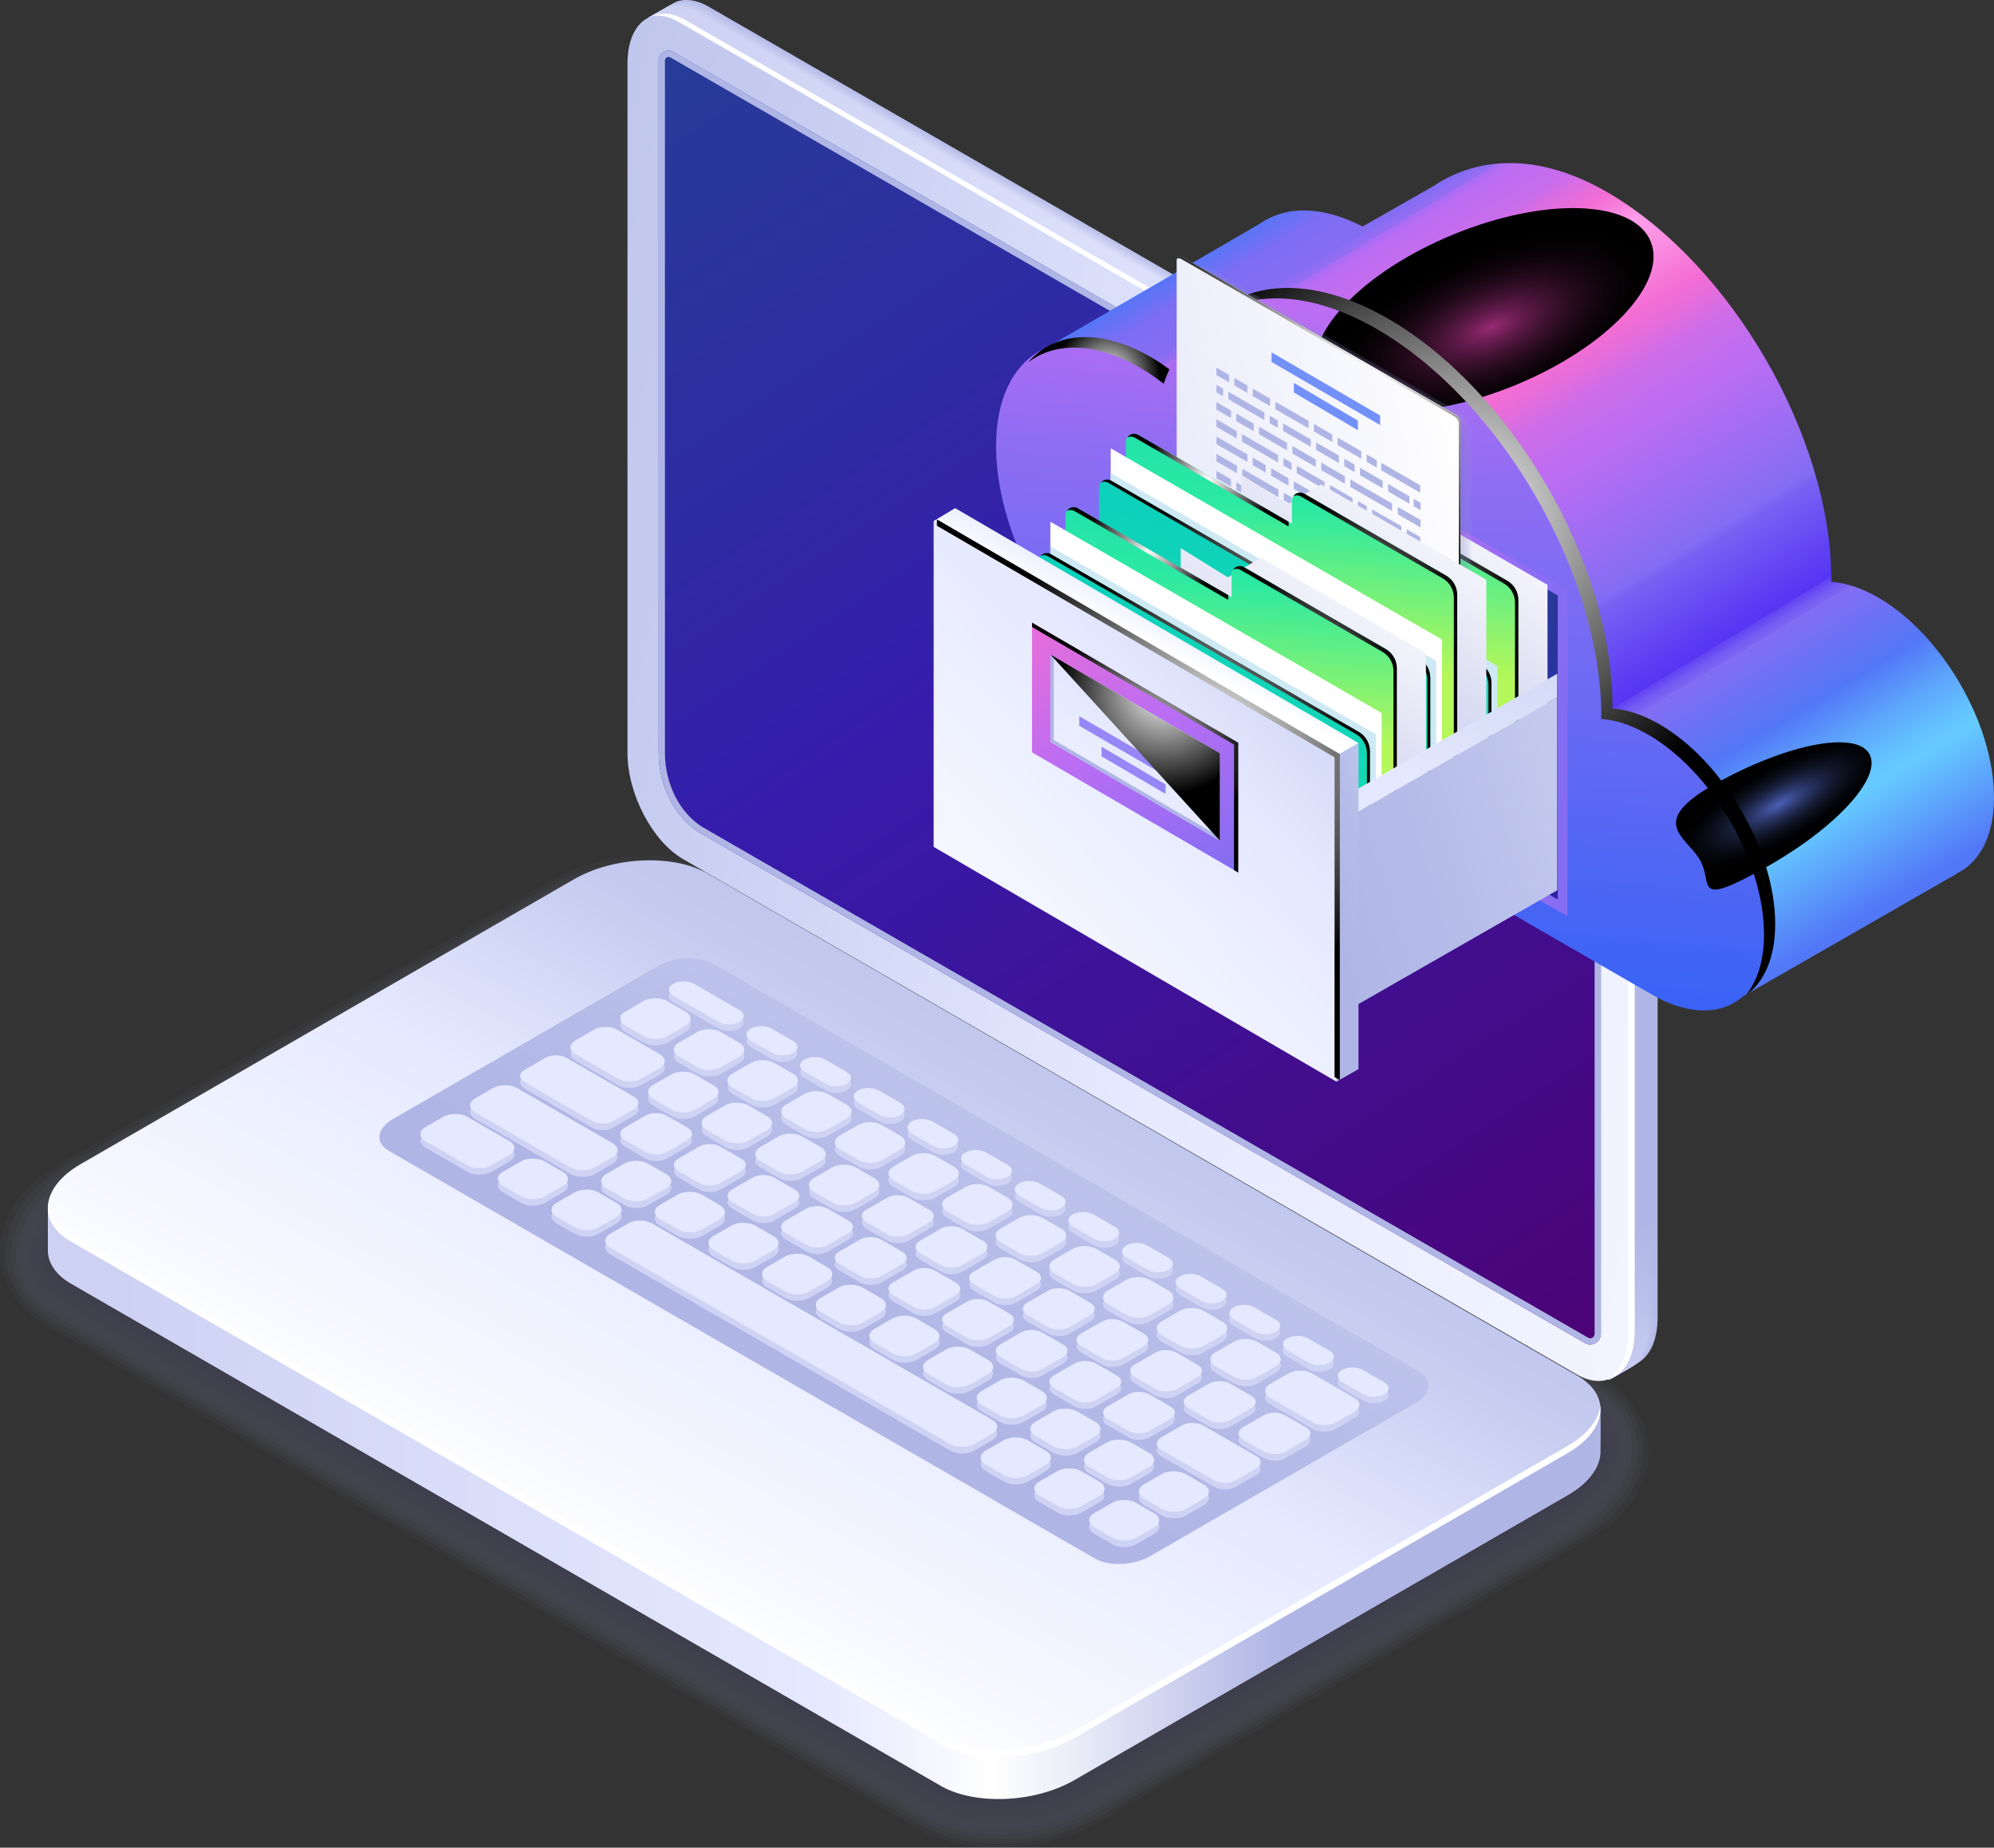
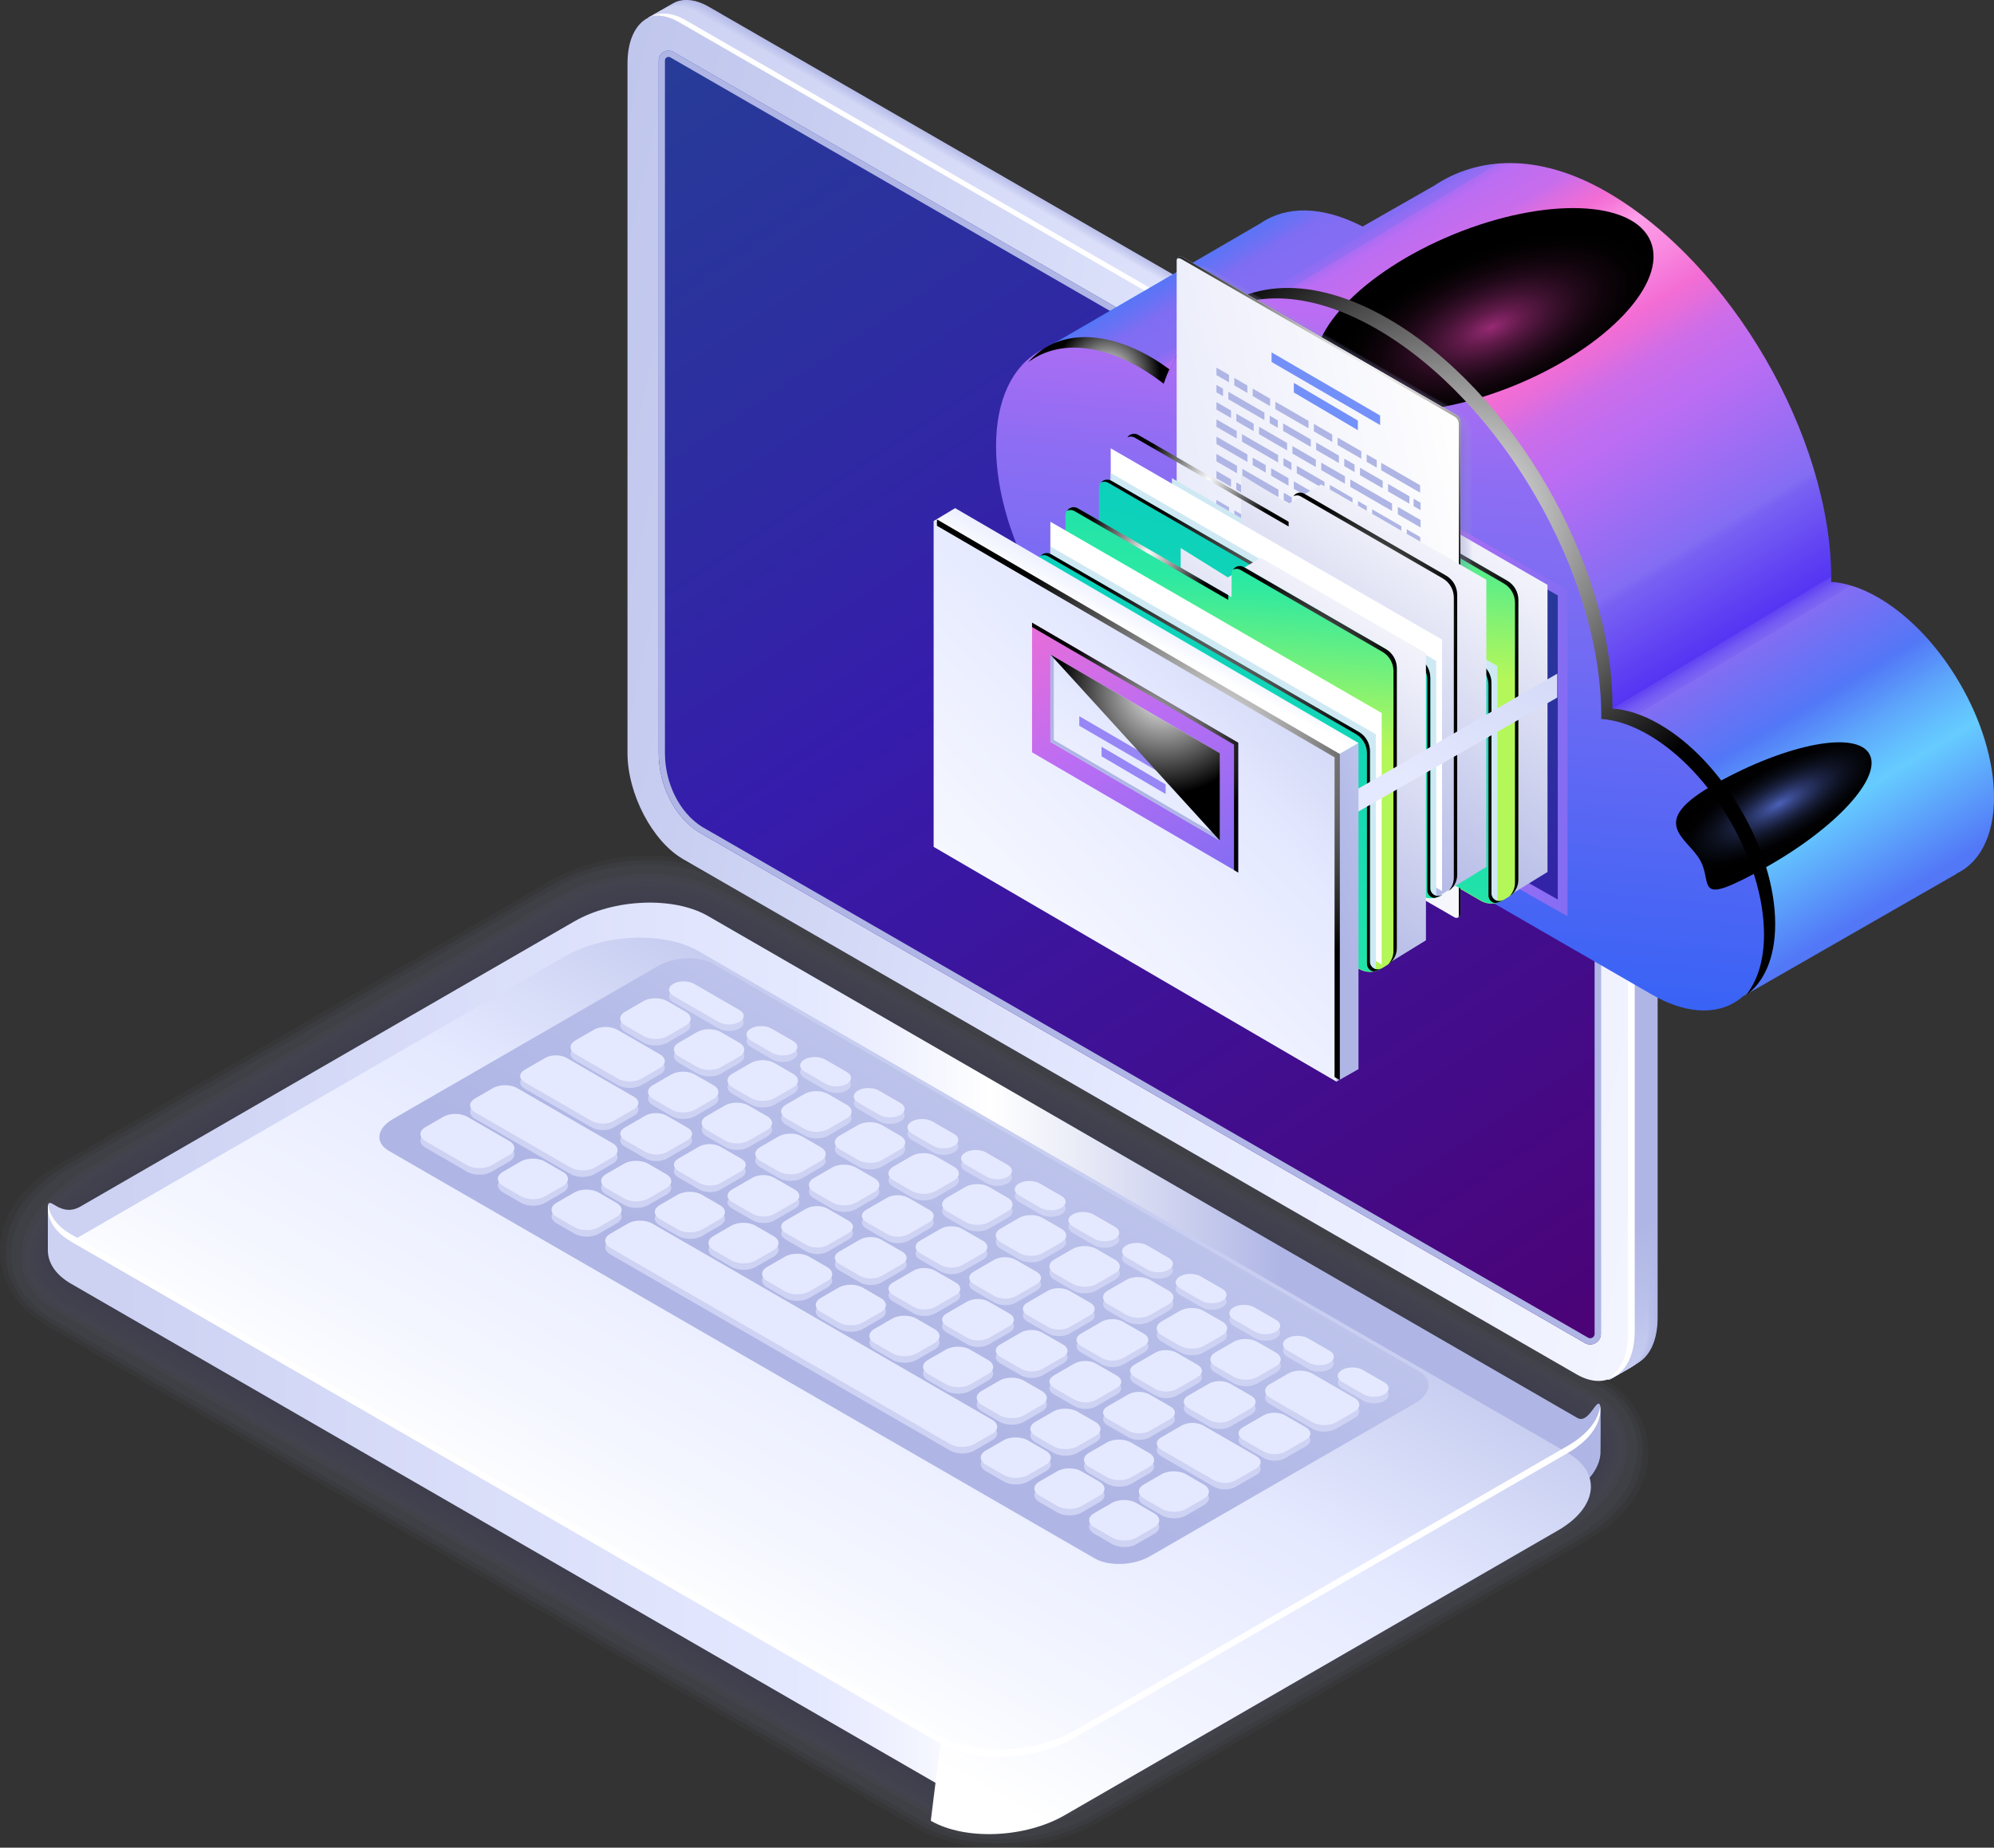
<svg xmlns="http://www.w3.org/2000/svg" xmlns:xlink="http://www.w3.org/1999/xlink" viewBox="0 0 643.75 596.53">
  <rect x="0" y="0" width="643.75" height="596.53" fill="#333333" stroke="none" />
  <defs>
    <style>
      .cls-1 {
        fill: #8a8cc7;
        opacity: .45;
      }

      .cls-2 {
        fill: url(#Radial_Gradient_1-9);
      }

      .cls-2, .cls-3, .cls-4, .cls-5, .cls-6, .cls-7, .cls-8, .cls-9, .cls-10 {
        mix-blend-mode: color-dodge;
      }

      .cls-11 {
        fill: url(#linear-gradient-2);
      }

      .cls-12 {
        fill: #8f93cc;
        opacity: .38;
      }

      .cls-13 {
        opacity: .58;
      }

      .cls-13, .cls-14 {
        fill: #7e7fbe;
      }

      .cls-15 {
        fill: #9498cf;
        opacity: .32;
      }

      .cls-16 {
        fill: #fff;
      }

      .cls-17 {
        opacity: .52;
      }

      .cls-17, .cls-18 {
        fill: #8486c3;
      }

      .cls-19 {
        fill: #836df3;
      }

      .cls-19, .cls-20 {
        opacity: .8;
      }

      .cls-19, .cls-20, .cls-21, .cls-22, .cls-23, .cls-24, .cls-25, .cls-26, .cls-27 {
        mix-blend-mode: multiply;
      }

      .cls-28 {
        fill: url(#linear-gradient-17);
      }

      .cls-29 {
        fill: #615fa8;
        opacity: .93;
      }

      .cls-30 {
        fill: #6867ad;
        opacity: .84;
      }

      .cls-31 {
        fill: #9fa4d8;
        opacity: .19;
      }

      .cls-32 {
        fill: url(#linear-gradient-43);
      }

      .cls-33 {
        fill: #9ba0d5;
        opacity: .24;
      }

      .cls-34 {
        fill: #e5e9ff;
      }

      .cls-3 {
        fill: url(#Radial_Gradient_1-12);
      }

      .cls-35 {
        fill: url(#linear-gradient-15);
      }

      .cls-36 {
        fill: #8f92cb;
        opacity: .39;
      }

      .cls-37 {
        fill: #7879ba;
        opacity: .65;
      }

      .cls-38 {
        fill: url(#linear-gradient-18);
      }

      .cls-39 {
        fill: #7979ba;
        opacity: .65;
      }

      .cls-40 {
        fill: url(#linear-gradient-40);
      }

      .cls-4 {
        fill: url(#Radial_Gradient_1-3);
      }

      .cls-41 {
        fill: url(#linear-gradient-28);
      }

      .cls-42 {
        fill: url(#linear-gradient-14);
      }

      .cls-43 {
        fill: url(#linear-gradient-36);
      }

      .cls-44 {
        fill: url(#linear-gradient-20);
      }

      .cls-45 {
        fill: url(#linear-gradient-6);
      }

      .cls-46 {
        fill: #6361a9;
        opacity: .9;
      }

      .cls-47 {
        isolation: isolate;
      }

      .cls-20 {
        fill: #5277f7;
      }

      .cls-48 {
        opacity: .2;
      }

      .cls-5 {
        fill: url(#New_Gradient_Swatch_copy);
      }

      .cls-49 {
        fill: url(#linear-gradient-35);
      }

      .cls-50 {
        fill: url(#linear-gradient-48);
      }

      .cls-51 {
        fill: #9a9ed4;
        opacity: .26;
      }

      .cls-52 {
        fill: url(#linear-gradient-32);
      }

      .cls-53 {
        fill: url(#linear-gradient-11);
      }

      .cls-54 {
        fill: url(#linear-gradient-50);
      }

      .cls-21 {
        fill: url(#linear-gradient-38);
      }

      .cls-6 {
        fill: url(#radial-gradient);
      }

      .cls-55 {
        fill: url(#linear-gradient-39);
      }

      .cls-7 {
        fill: url(#Radial_Gradient_1-10);
      }

      .cls-56 {
        fill: #6e6db2;
        opacity: .77;
      }

      .cls-57 {
        fill: url(#linear-gradient-10);
      }

      .cls-58 {
        fill: url(#Radial_Gradient_1);
      }

      .cls-59 {
        fill: url(#Radial_Gradient_1-11);
      }

      .cls-59, .cls-60, .cls-61 {
        mix-blend-mode: screen;
      }

      .cls-62 {
        fill: url(#linear-gradient-49);
      }

      .cls-63 {
        fill: url(#linear-gradient-37);
      }

      .cls-22 {
        fill: url(#linear-gradient-34);
      }

      .cls-64 {
        fill: url(#linear-gradient-16);
      }

      .cls-65 {
        fill: url(#linear-gradient-31);
      }

      .cls-66 {
        fill: #7272b5;
        opacity: .72;
      }

      .cls-18 {
        opacity: .52;
      }

      .cls-67 {
        fill: #7373b6;
        opacity: .71;
      }

      .cls-23 {
        fill: url(#linear-gradient-41);
      }

      .cls-24 {
        opacity: .3;
      }

      .cls-68 {
        fill: url(#Radial_Gradient_1-5);
      }

      .cls-69 {
        fill: url(#linear-gradient-21);
      }

      .cls-70 {
        fill: #898cc7;
        opacity: .45;
      }

      .cls-71 {
        fill: url(#linear-gradient-25);
      }

      .cls-72 {
        fill: url(#linear-gradient-5);
      }

      .cls-60 {
        fill: url(#White_Black_Radial);
      }

      .cls-73 {
        fill: url(#linear-gradient-45);
      }

      .cls-74 {
        fill: url(#Radial_Gradient_1-7);
      }

      .cls-75 {
        fill: #9599d0;
        opacity: .31;
      }

      .cls-76, .cls-27 {
        fill: #afb6e5;
      }

      .cls-77 {
        fill: #6c6cb1;
        opacity: .79;
      }

      .cls-78 {
        fill: #5b58a3;
      }

      .cls-79 {
        fill: url(#linear-gradient-7);
      }

      .cls-25 {
        fill: #ced3f4;
      }

      .cls-80 {
        fill: #6765ac;
        opacity: .86;
      }

      .cls-81 {
        fill: url(#linear-gradient-24);
      }

      .cls-82 {
        fill: url(#linear-gradient-9);
      }

      .cls-83 {
        fill: url(#linear-gradient-22);
      }

      .cls-9 {
        fill: url(#Radial_Gradient_1-6);
      }

      .cls-84 {
        fill: url(#linear-gradient-42);
      }

      .cls-85 {
        fill: url(#linear-gradient-3);
      }

      .cls-86 {
        fill: url(#Radial_Gradient_1-2);
      }

      .cls-87 {
        fill: url(#Radial_Gradient_1-4);
      }

      .cls-88 {
        fill: url(#linear-gradient);
      }

      .cls-26 {
        fill: #cee9f4;
      }

      .cls-14 {
        opacity: .58;
      }

      .cls-89 {
        fill: url(#linear-gradient-27);
      }

      .cls-90 {
        fill: url(#linear-gradient-33);
      }

      .cls-91 {
        fill: url(#linear-gradient-29);
      }

      .cls-92 {
        fill: url(#Radial_Gradient_1-8);
      }

      .cls-61 {
        fill: url(#White_Black_Radial-2);
      }

      .cls-93 {
        fill: url(#linear-gradient-30);
      }

      .cls-94 {
        fill: url(#linear-gradient-23);
      }

      .cls-95 {
        fill: url(#linear-gradient-19);
      }

      .cls-96 {
        fill: url(#linear-gradient-4);
      }

      .cls-97 {
        fill: url(#linear-gradient-8);
      }

      .cls-10 {
        fill: url(#radial-gradient-2);
      }

      .cls-98 {
        fill: url(#linear-gradient-44);
      }

      .cls-99 {
        fill: url(#linear-gradient-47);
      }

      .cls-100 {
        fill: url(#linear-gradient-46);
      }

      .cls-101 {
        fill: url(#linear-gradient-12);
      }

      .cls-102 {
        fill: url(#linear-gradient-13);
      }

      .cls-103 {
        fill: url(#linear-gradient-26);
      }
    </style>
    <linearGradient id="linear-gradient" x1="38.58" y1="436.12" x2="559.63" y2="436.12" gradientUnits="userSpaceOnUse">
      <stop offset="0" stop-color="#cdd2f3" />
      <stop offset=".43" stop-color="#e5e9ff" />
      <stop offset=".48" stop-color="#eff1ff" />
      <stop offset=".54" stop-color="#fff" />
      <stop offset=".59" stop-color="#ebedf8" />
      <stop offset=".7" stop-color="#b8bee8" />
      <stop offset=".72" stop-color="#afb6e5" />
      <stop offset=".91" stop-color="#afb6e5" />
      <stop offset=".95" stop-color="#b9c0ea" />
      <stop offset="1" stop-color="#cdd2f3" />
    </linearGradient>
    <linearGradient id="linear-gradient-2" x1="355.89" y1="261.65" x2="211.88" y2="519.54" gradientUnits="userSpaceOnUse">
      <stop offset="0" stop-color="#afb6e5" />
      <stop offset=".14" stop-color="#b5bce8" />
      <stop offset=".35" stop-color="#c7cdf0" />
      <stop offset=".58" stop-color="#e5e9ff" />
      <stop offset=".86" stop-color="#f4f6ff" />
      <stop offset="1" stop-color="#fff" />
    </linearGradient>
    <linearGradient id="linear-gradient-3" x1="273.58" y1="437.92" x2="471.81" y2="104.13" xlink:href="#linear-gradient-2" />
    <linearGradient id="linear-gradient-4" x1="-22.52" y1="140.33" x2="685.54" y2="295.72" xlink:href="#linear-gradient-2" />
    <linearGradient id="linear-gradient-5" x1="-2969.08" y1="17.31" x2="-2673.11" y2="462.36" gradientTransform="translate(3195.77)" gradientUnits="userSpaceOnUse">
      <stop offset="0" stop-color="#273b98" />
      <stop offset=".23" stop-color="#2e2ba2" />
      <stop offset=".4" stop-color="#361cac" />
      <stop offset=".77" stop-color="#440b88" />
      <stop offset="1" stop-color="#4e0070" />
    </linearGradient>
    <linearGradient id="linear-gradient-6" x1="301.45" y1="-42.34" x2="543.61" y2="442.82" gradientUnits="userSpaceOnUse">
      <stop offset="0" stop-color="#b3bae7" />
      <stop offset=".19" stop-color="#b7bde9" />
      <stop offset=".28" stop-color="#bac0e9" />
      <stop offset=".41" stop-color="#afb6e5" />
      <stop offset=".91" stop-color="#afb6e5" />
      <stop offset="1" stop-color="#b3bae7" />
    </linearGradient>
    <linearGradient id="linear-gradient-7" x1="301.38" y1="-42.28" x2="543.53" y2="442.86" gradientUnits="userSpaceOnUse">
      <stop offset="0" stop-color="#b4bbe8" />
      <stop offset=".19" stop-color="#b9beea" />
      <stop offset=".28" stop-color="#bcc2ea" />
      <stop offset=".41" stop-color="#b2b8e6" />
      <stop offset=".43" stop-color="#b2b8e6" />
      <stop offset=".54" stop-color="#b3b9e6" />
      <stop offset=".72" stop-color="#afb6e5" />
      <stop offset=".91" stop-color="#afb6e5" />
      <stop offset="1" stop-color="#b4bbe8" />
    </linearGradient>
    <linearGradient id="linear-gradient-8" x1="301.31" y1="-42.22" x2="543.45" y2="442.9" gradientUnits="userSpaceOnUse">
      <stop offset="0" stop-color="#b5bce8" />
      <stop offset=".19" stop-color="#bac0ea" />
      <stop offset=".28" stop-color="#bdc3eb" />
      <stop offset=".41" stop-color="#b4bbe7" />
      <stop offset=".43" stop-color="#b4bbe7" />
      <stop offset=".54" stop-color="#b7bde7" />
      <stop offset=".72" stop-color="#afb6e5" />
      <stop offset=".91" stop-color="#afb6e5" />
      <stop offset="1" stop-color="#b5bce8" />
    </linearGradient>
    <linearGradient id="linear-gradient-9" x1="301.23" y1="-42.16" x2="543.36" y2="442.94" gradientUnits="userSpaceOnUse">
      <stop offset="0" stop-color="#b7bde9" />
      <stop offset=".19" stop-color="#bcc1eb" />
      <stop offset=".28" stop-color="#bfc5ec" />
      <stop offset=".41" stop-color="#b7bde9" />
      <stop offset=".43" stop-color="#b7bde9" />
      <stop offset=".54" stop-color="#bac0e9" />
      <stop offset=".72" stop-color="#afb6e5" />
      <stop offset=".91" stop-color="#afb6e5" />
      <stop offset="1" stop-color="#b7bde9" />
    </linearGradient>
    <linearGradient id="linear-gradient-10" x1="301.16" y1="-42.1" x2="543.28" y2="442.98" gradientUnits="userSpaceOnUse">
      <stop offset="0" stop-color="#b8bfe9" />
      <stop offset=".19" stop-color="#bdc3ec" />
      <stop offset=".28" stop-color="#c1c6ec" />
      <stop offset=".41" stop-color="#b9c0ea" />
      <stop offset=".43" stop-color="#b9c0ea" />
      <stop offset=".54" stop-color="#bec4ea" />
      <stop offset=".72" stop-color="#afb6e5" />
      <stop offset=".91" stop-color="#afb6e5" />
      <stop offset="1" stop-color="#b8bfe9" />
    </linearGradient>
    <linearGradient id="linear-gradient-11" x1="301.09" y1="-42.04" x2="543.2" y2="443.02" gradientUnits="userSpaceOnUse">
      <stop offset="0" stop-color="#b9c0ea" />
      <stop offset=".19" stop-color="#bfc4ed" />
      <stop offset=".28" stop-color="#c2c8ed" />
      <stop offset=".41" stop-color="#bcc2eb" />
      <stop offset=".43" stop-color="#bcc2eb" />
      <stop offset=".54" stop-color="#c2c7eb" />
      <stop offset=".72" stop-color="#afb6e5" />
      <stop offset=".91" stop-color="#afb6e5" />
      <stop offset="1" stop-color="#b9c0ea" />
    </linearGradient>
    <linearGradient id="linear-gradient-12" x1="301.02" y1="-41.98" x2="543.12" y2="443.06" gradientUnits="userSpaceOnUse">
      <stop offset="0" stop-color="#bac1ea" />
      <stop offset=".19" stop-color="#c0c6ed" />
      <stop offset=".28" stop-color="#c4c9ee" />
      <stop offset=".41" stop-color="#bec4ec" />
      <stop offset=".43" stop-color="#bec5ec" />
      <stop offset=".54" stop-color="#c6cbec" />
      <stop offset=".7" stop-color="#b2b9e6" />
      <stop offset=".72" stop-color="#afb6e5" />
      <stop offset=".91" stop-color="#afb6e5" />
      <stop offset="1" stop-color="#b9c0e9" />
      <stop offset="1" stop-color="#bac1ea" />
    </linearGradient>
    <linearGradient id="linear-gradient-13" x1="300.95" y1="-41.92" x2="543.04" y2="443.1" gradientUnits="userSpaceOnUse">
      <stop offset="0" stop-color="#bcc2eb" />
      <stop offset=".19" stop-color="#c2c7ee" />
      <stop offset=".28" stop-color="#c6cbef" />
      <stop offset=".41" stop-color="#c1c7ed" />
      <stop offset=".43" stop-color="#c1c7ee" />
      <stop offset=".54" stop-color="#caceee" />
      <stop offset=".68" stop-color="#b6bce7" />
      <stop offset=".72" stop-color="#afb6e5" />
      <stop offset=".91" stop-color="#afb6e5" />
      <stop offset=".99" stop-color="#b9c0ea" />
      <stop offset="1" stop-color="#bcc2eb" />
    </linearGradient>
    <linearGradient id="linear-gradient-14" x1="300.88" y1="-41.86" x2="542.96" y2="443.14" gradientUnits="userSpaceOnUse">
      <stop offset="0" stop-color="#bdc3ec" />
      <stop offset=".19" stop-color="#c4c9ef" />
      <stop offset=".28" stop-color="#c7cdf0" />
      <stop offset=".41" stop-color="#c3c9ef" />
      <stop offset=".43" stop-color="#c4c9ef" />
      <stop offset=".54" stop-color="#cdd2ef" />
      <stop offset=".66" stop-color="#b9bfe8" />
      <stop offset=".72" stop-color="#afb6e5" />
      <stop offset=".91" stop-color="#afb6e5" />
      <stop offset=".98" stop-color="#b9c0ea" />
      <stop offset="1" stop-color="#bdc3ec" />
    </linearGradient>
    <linearGradient id="linear-gradient-15" x1="300.81" y1="-41.8" x2="542.88" y2="443.18" gradientUnits="userSpaceOnUse">
      <stop offset="0" stop-color="#bec4ec" />
      <stop offset=".19" stop-color="#c5caef" />
      <stop offset=".28" stop-color="#c9cef1" />
      <stop offset=".41" stop-color="#c6cbf0" />
      <stop offset=".43" stop-color="#c6ccf0" />
      <stop offset=".53" stop-color="#d0d4f0" />
      <stop offset=".54" stop-color="#d1d5f0" />
      <stop offset=".65" stop-color="#bdc3e9" />
      <stop offset=".72" stop-color="#afb6e5" />
      <stop offset=".91" stop-color="#afb6e5" />
      <stop offset=".98" stop-color="#b9c0ea" />
      <stop offset="1" stop-color="#bec4ec" />
    </linearGradient>
    <linearGradient id="linear-gradient-16" x1="300.74" y1="-41.74" x2="542.8" y2="443.22" gradientUnits="userSpaceOnUse">
      <stop offset="0" stop-color="#bfc5ed" />
      <stop offset=".19" stop-color="#c7ccf0" />
      <stop offset=".28" stop-color="#cbd0f2" />
      <stop offset=".41" stop-color="#c8cef1" />
      <stop offset=".43" stop-color="#c9cef1" />
      <stop offset=".52" stop-color="#d3d7f1" />
      <stop offset=".54" stop-color="#d5d9f1" />
      <stop offset=".64" stop-color="#c1c6ea" />
      <stop offset=".72" stop-color="#afb6e5" />
      <stop offset=".91" stop-color="#afb6e5" />
      <stop offset=".98" stop-color="#b9c0ea" />
      <stop offset="1" stop-color="#bfc5ed" />
    </linearGradient>
    <linearGradient id="linear-gradient-17" x1="300.67" y1="-41.69" x2="542.72" y2="443.26" gradientUnits="userSpaceOnUse">
      <stop offset="0" stop-color="#c1c7ed" />
      <stop offset=".19" stop-color="#c8cdf1" />
      <stop offset=".28" stop-color="#ccd1f2" />
      <stop offset=".41" stop-color="#cbd0f2" />
      <stop offset=".43" stop-color="#cbd1f3" />
      <stop offset=".51" stop-color="#d5d8f3" />
      <stop offset=".54" stop-color="#d9dcf3" />
      <stop offset=".63" stop-color="#c5caec" />
      <stop offset=".72" stop-color="#afb6e5" />
      <stop offset=".91" stop-color="#afb6e5" />
      <stop offset=".97" stop-color="#b9c0e9" />
      <stop offset="1" stop-color="#c1c7ed" />
    </linearGradient>
    <linearGradient id="linear-gradient-18" x1="300.6" y1="-41.63" x2="542.64" y2="443.3" gradientUnits="userSpaceOnUse">
      <stop offset="0" stop-color="#c2c8ee" />
      <stop offset=".19" stop-color="#cacff2" />
      <stop offset=".28" stop-color="#ced3f3" />
      <stop offset=".41" stop-color="#cdd3f3" />
      <stop offset=".43" stop-color="#ced3f4" />
      <stop offset=".51" stop-color="#d8dbf4" />
      <stop offset=".54" stop-color="#dde0f4" />
      <stop offset=".62" stop-color="#c9ceed" />
      <stop offset=".72" stop-color="#afb6e5" />
      <stop offset=".91" stop-color="#afb6e5" />
      <stop offset=".97" stop-color="#b9c0ea" />
      <stop offset="1" stop-color="#c2c8ee" />
    </linearGradient>
    <linearGradient id="linear-gradient-19" x1="300.53" y1="-41.57" x2="542.56" y2="443.34" gradientUnits="userSpaceOnUse">
      <stop offset="0" stop-color="#c3c9ee" />
      <stop offset=".19" stop-color="#cbd0f2" />
      <stop offset=".28" stop-color="#d0d4f4" />
      <stop offset=".41" stop-color="#d0d5f4" />
      <stop offset=".43" stop-color="#d0d6f5" />
      <stop offset=".5" stop-color="#daddf5" />
      <stop offset=".54" stop-color="#e1e3f5" />
      <stop offset=".62" stop-color="#cdd1ee" />
      <stop offset=".72" stop-color="#afb6e5" />
      <stop offset=".91" stop-color="#afb6e5" />
      <stop offset=".97" stop-color="#b9c0e9" />
      <stop offset="1" stop-color="#c3c9ee" />
    </linearGradient>
    <linearGradient id="linear-gradient-20" x1="300.46" y1="-41.51" x2="542.48" y2="443.38" gradientUnits="userSpaceOnUse">
      <stop offset="0" stop-color="#c4caef" />
      <stop offset=".19" stop-color="#cdd2f3" />
      <stop offset=".28" stop-color="#d1d6f5" />
      <stop offset=".41" stop-color="#d2d7f6" />
      <stop offset=".43" stop-color="#d3d8f6" />
      <stop offset=".5" stop-color="#dde0f6" />
      <stop offset=".54" stop-color="#e4e7f6" />
      <stop offset=".61" stop-color="#d0d4ef" />
      <stop offset=".72" stop-color="#afb6e5" />
      <stop offset=".91" stop-color="#afb6e5" />
      <stop offset=".96" stop-color="#b9c0ea" />
      <stop offset="1" stop-color="#c4caef" />
    </linearGradient>
    <linearGradient id="linear-gradient-21" x1="300.39" y1="-41.45" x2="542.4" y2="443.42" gradientUnits="userSpaceOnUse">
      <stop offset="0" stop-color="#c6cbf0" />
      <stop offset=".19" stop-color="#cfd3f4" />
      <stop offset=".28" stop-color="#d3d8f6" />
      <stop offset=".41" stop-color="#d5daf7" />
      <stop offset=".43" stop-color="#d6daf8" />
      <stop offset=".5" stop-color="#e0e2f8" />
      <stop offset=".54" stop-color="#e8eaf8" />
      <stop offset=".61" stop-color="#d4d8f1" />
      <stop offset=".72" stop-color="#afb6e5" />
      <stop offset=".91" stop-color="#afb6e5" />
      <stop offset=".96" stop-color="#b9bfea" />
      <stop offset="1" stop-color="#c6cbf0" />
    </linearGradient>
    <linearGradient id="linear-gradient-22" x1="300.31" y1="-41.39" x2="542.32" y2="443.46" gradientUnits="userSpaceOnUse">
      <stop offset="0" stop-color="#c7ccf0" />
      <stop offset=".19" stop-color="#d0d5f4" />
      <stop offset=".28" stop-color="#d5d9f7" />
      <stop offset=".41" stop-color="#d7dcf8" />
      <stop offset=".43" stop-color="#d8ddf9" />
      <stop offset=".49" stop-color="#e2e5f9" />
      <stop offset=".54" stop-color="#eceef9" />
      <stop offset=".61" stop-color="#d8dbf2" />
      <stop offset=".72" stop-color="#afb6e5" />
      <stop offset=".91" stop-color="#afb6e5" />
      <stop offset=".96" stop-color="#b9bfe9" />
      <stop offset="1" stop-color="#c7ccf0" />
    </linearGradient>
    <linearGradient id="linear-gradient-23" x1="300.24" y1="-41.33" x2="542.24" y2="443.5" gradientUnits="userSpaceOnUse">
      <stop offset="0" stop-color="#c8cdf1" />
      <stop offset=".19" stop-color="#d2d6f5" />
      <stop offset=".28" stop-color="#d6dbf8" />
      <stop offset=".41" stop-color="#dadef9" />
      <stop offset=".43" stop-color="#dbdffa" />
      <stop offset=".49" stop-color="#e5e7fa" />
      <stop offset=".54" stop-color="#f0f1fa" />
      <stop offset=".6" stop-color="#dcdff3" />
      <stop offset=".72" stop-color="#afb6e5" />
      <stop offset=".91" stop-color="#afb6e5" />
      <stop offset=".96" stop-color="#b9bfea" />
      <stop offset="1" stop-color="#c8cdf1" />
    </linearGradient>
    <linearGradient id="linear-gradient-24" x1="300.17" y1="-41.27" x2="542.16" y2="443.54" gradientUnits="userSpaceOnUse">
      <stop offset="0" stop-color="#c9cff1" />
      <stop offset=".19" stop-color="#d3d8f6" />
      <stop offset=".28" stop-color="#d8dcf8" />
      <stop offset=".41" stop-color="#dce1fa" />
      <stop offset=".43" stop-color="#dde2fb" />
      <stop offset=".49" stop-color="#e7eafb" />
      <stop offset=".54" stop-color="#f4f5fb" />
      <stop offset=".6" stop-color="#e0e3f4" />
      <stop offset=".72" stop-color="#afb6e5" />
      <stop offset=".91" stop-color="#afb6e5" />
      <stop offset=".96" stop-color="#b9c0ea" />
      <stop offset="1" stop-color="#c9cff1" />
    </linearGradient>
    <linearGradient id="linear-gradient-25" x1="300.1" y1="-41.21" x2="542.08" y2="443.58" gradientUnits="userSpaceOnUse">
      <stop offset="0" stop-color="#cbd0f2" />
      <stop offset=".19" stop-color="#d5d9f7" />
      <stop offset=".28" stop-color="#dadef9" />
      <stop offset=".41" stop-color="#dfe3fc" />
      <stop offset=".43" stop-color="#e0e4fd" />
      <stop offset=".49" stop-color="#eaecfd" />
      <stop offset=".54" stop-color="#f7f8fd" />
      <stop offset=".6" stop-color="#e3e5f6" />
      <stop offset=".72" stop-color="#b0b7e5" />
      <stop offset=".72" stop-color="#afb6e5" />
      <stop offset=".91" stop-color="#afb6e5" />
      <stop offset=".95" stop-color="#b9c0ea" />
      <stop offset="1" stop-color="#cbd0f2" />
    </linearGradient>
    <linearGradient id="linear-gradient-26" x1="300.03" y1="-41.15" x2="542" y2="443.62" gradientUnits="userSpaceOnUse">
      <stop offset="0" stop-color="#ccd1f2" />
      <stop offset=".19" stop-color="#d6dbf7" />
      <stop offset=".28" stop-color="#dbdffa" />
      <stop offset=".41" stop-color="#e1e6fd" />
      <stop offset=".43" stop-color="#e2e7fe" />
      <stop offset=".48" stop-color="#eceffe" />
      <stop offset=".54" stop-color="#fbfcfe" />
      <stop offset=".59" stop-color="#e7e9f7" />
      <stop offset=".71" stop-color="#b4bbe6" />
      <stop offset=".72" stop-color="#afb6e5" />
      <stop offset=".91" stop-color="#afb6e5" />
      <stop offset=".95" stop-color="#b9c0e9" />
      <stop offset="1" stop-color="#ccd1f2" />
    </linearGradient>
    <linearGradient id="linear-gradient-27" x1="299.96" y1="-41.09" x2="541.91" y2="443.66" xlink:href="#linear-gradient" />
    <linearGradient id="linear-gradient-28" x1="456.96" y1="103.54" x2="437.45" y2="316.54" gradientUnits="userSpaceOnUse">
      <stop offset="0" stop-color="#bb6df3" />
      <stop offset=".08" stop-color="#ab6df3" />
      <stop offset=".24" stop-color="#8d6df3" />
      <stop offset=".33" stop-color="#836df3" />
      <stop offset="1" stop-color="#3863f5" />
    </linearGradient>
    <linearGradient id="linear-gradient-29" x1="422.57" y1="62.19" x2="573.78" y2="312.86" gradientUnits="userSpaceOnUse">
      <stop offset="0" stop-color="#5277f7" />
      <stop offset="0" stop-color="#5975f6" />
      <stop offset=".02" stop-color="#7070f4" />
      <stop offset=".03" stop-color="#7e6df3" />
      <stop offset=".05" stop-color="#836df3" />
      <stop offset=".07" stop-color="#846df3" />
      <stop offset=".07" stop-color="#8b6df3" />
      <stop offset=".08" stop-color="#976df3" />
      <stop offset=".08" stop-color="#a86df3" />
      <stop offset=".09" stop-color="#bb6df3" />
      <stop offset=".12" stop-color="#c56ded" />
      <stop offset=".13" stop-color="#c86dec" />
      <stop offset=".14" stop-color="#d56de4" />
      <stop offset=".17" stop-color="#f36dd4" />
      <stop offset=".18" stop-color="#f576d8" />
      <stop offset=".2" stop-color="#fb90e3" />
      <stop offset=".21" stop-color="#ff9ee9" />
      <stop offset=".25" stop-color="#fa8ce1" />
      <stop offset=".3" stop-color="#f36dd4" />
      <stop offset=".32" stop-color="#e66dda" />
      <stop offset=".35" stop-color="#ce6de8" />
      <stop offset=".39" stop-color="#c06df0" />
      <stop offset=".41" stop-color="#bb6df3" />
      <stop offset=".55" stop-color="#836df3" />
      <stop offset=".56" stop-color="#7961f3" />
      <stop offset=".63" stop-color="#5f41f3" />
      <stop offset=".66" stop-color="#5535f3" />
      <stop offset=".66" stop-color="#5f41f3" />
      <stop offset=".67" stop-color="#7259f3" />
      <stop offset=".68" stop-color="#7e67f3" />
      <stop offset=".68" stop-color="#836df3" />
      <stop offset=".77" stop-color="#5277f7" />
      <stop offset=".77" stop-color="#5278f7" />
      <stop offset=".82" stop-color="#5da5fb" />
      <stop offset=".86" stop-color="#63c1fe" />
      <stop offset=".88" stop-color="#6cf" />
      <stop offset="1" stop-color="#5277f7" />
    </linearGradient>
    <radialGradient id="New_Gradient_Swatch_copy" data-name="New Gradient Swatch copy" cx="1557.48" cy="-2195.4" fx="1557.48" fy="-2195.4" r="58.08" gradientTransform="translate(-1078.24 1094.08) scale(1 .45)" gradientUnits="userSpaceOnUse">
      <stop offset="0" stop-color="#972a74" />
      <stop offset=".04" stop-color="#8a266a" />
      <stop offset=".19" stop-color="#601a49" />
      <stop offset=".35" stop-color="#3d112f" />
      <stop offset=".51" stop-color="#22091a" />
      <stop offset=".67" stop-color="#0f040b" />
      <stop offset=".83" stop-color="#030102" />
      <stop offset="1" stop-color="#000" />
    </radialGradient>
    <radialGradient id="radial-gradient" cx="1929.28" cy="-3712.52" fx="1929.28" fy="-3712.52" r="41.06" gradientTransform="translate(-517.98 2267.02) rotate(-29.03) scale(1 .33)" gradientUnits="userSpaceOnUse">
      <stop offset="0" stop-color="#4b61b8" />
      <stop offset=".13" stop-color="#38488a" />
      <stop offset=".27" stop-color="#273260" />
      <stop offset=".41" stop-color="#19203d" />
      <stop offset=".55" stop-color="#0e1222" />
      <stop offset=".7" stop-color="#06080f" />
      <stop offset=".84" stop-color="#010103" />
      <stop offset="1" stop-color="#000" />
    </radialGradient>
    <radialGradient id="White_Black_Radial" data-name="White, Black Radial" cx="357.61" cy="120.69" fx="357.61" fy="120.69" r="16.99" gradientUnits="userSpaceOnUse">
      <stop offset="0" stop-color="#fff" />
      <stop offset="1" stop-color="#000" />
    </radialGradient>
    <radialGradient id="White_Black_Radial-2" data-name="White, Black Radial" cx="470.14" cy="166.74" fx="470.14" fy="166.74" r="103.76" xlink:href="#White_Black_Radial" />
    <linearGradient id="linear-gradient-30" x1="-1108.91" y1="176.49" x2="-1265.26" y2="272.55" gradientTransform="translate(1609.14)" xlink:href="#linear-gradient-5" />
    <linearGradient id="linear-gradient-31" x1="387.03" y1="209.47" x2="506.07" y2="209.47" gradientUnits="userSpaceOnUse">
      <stop offset=".06" stop-color="#f36dd4" />
      <stop offset=".2" stop-color="#e86dd9" />
      <stop offset=".43" stop-color="#cc6de9" />
      <stop offset=".55" stop-color="#bb6df3" />
      <stop offset="1" stop-color="#836df3" />
    </linearGradient>
    <linearGradient id="linear-gradient-32" x1="-1229.82" y1="195.89" x2="-963.1" y2="116.02" gradientTransform="translate(1609.14)" gradientUnits="userSpaceOnUse">
      <stop offset="0" stop-color="#afb6e5" />
      <stop offset=".21" stop-color="#b5bce8" />
      <stop offset=".5" stop-color="#c7cdf0" />
      <stop offset=".58" stop-color="#ced3f4" />
      <stop offset=".88" stop-color="#dde2fb" />
      <stop offset="1" stop-color="#e5e9ff" />
    </linearGradient>
    <linearGradient id="linear-gradient-33" x1="-1160.68" y1="23.89" x2="-1239.3" y2="173.73" xlink:href="#linear-gradient-32" />
    <linearGradient id="linear-gradient-34" x1="-1108.26" y1="159.85" x2="-1178.58" y2="260.24" gradientTransform="translate(1609.14)" gradientUnits="userSpaceOnUse">
      <stop offset="0" stop-color="#fff" />
      <stop offset=".26" stop-color="#eeeff9" />
      <stop offset=".78" stop-color="#c3c8eb" />
      <stop offset="1" stop-color="#afb6e5" />
    </linearGradient>
    <linearGradient id="linear-gradient-35" x1="-1172.53" y1="215.46" x2="-1162.11" y2="75.34" gradientTransform="translate(1609.14)" gradientUnits="userSpaceOnUse">
      <stop offset="0" stop-color="#b4f759" />
      <stop offset=".1" stop-color="#90f36c" />
      <stop offset=".33" stop-color="#35ea9d" />
      <stop offset=".36" stop-color="#2be9a3" />
      <stop offset="1" stop-color="#00c7c5" />
    </linearGradient>
    <radialGradient id="Radial_Gradient_1" data-name="Radial Gradient 1" cx="-1199.42" cy="156.65" fx="-1199.42" fy="156.65" r="21.24" gradientTransform="translate(1609.14)" gradientUnits="userSpaceOnUse">
      <stop offset="0" stop-color="#fff" />
      <stop offset="1" stop-color="#000" />
    </radialGradient>
    <radialGradient id="Radial_Gradient_1-2" data-name="Radial Gradient 1" cx="-1156.26" cy="202.91" fx="-1156.26" fy="202.91" r="38.29" xlink:href="#Radial_Gradient_1" />
    <linearGradient id="linear-gradient-36" x1="249.29" y1="229.14" x2="609.93" y2="148.29" gradientUnits="userSpaceOnUse">
      <stop offset=".05" stop-color="#ced3f4" />
      <stop offset=".61" stop-color="#fcfcfe" />
      <stop offset=".64" stop-color="#fff" />
    </linearGradient>
    <radialGradient id="radial-gradient-2" cx="444.65" cy="113.98" fx="444.65" fy="113.98" r="82.07" gradientUnits="userSpaceOnUse">
      <stop offset="0" stop-color="#fff" />
      <stop offset=".28" stop-color="#c2c1c1" />
      <stop offset="1" stop-color="#000" />
    </radialGradient>
    <linearGradient id="linear-gradient-37" x1="-1229.18" y1="420.64" x2="-1153.16" y2="123.02" xlink:href="#linear-gradient-35" />
    <radialGradient id="Radial_Gradient_1-3" data-name="Radial Gradient 1" cx="-1193.81" cy="224.39" fx="-1193.81" fy="224.39" r="61.66" xlink:href="#Radial_Gradient_1" />
    <linearGradient id="linear-gradient-38" x1="-1128.01" y1="158.2" x2="-1198.33" y2="258.59" xlink:href="#linear-gradient-34" />
    <linearGradient id="linear-gradient-39" x1="-1192.28" y1="213.81" x2="-1181.86" y2="73.69" xlink:href="#linear-gradient-35" />
    <radialGradient id="Radial_Gradient_1-4" data-name="Radial Gradient 1" cx="-1219.17" cy="155" fx="-1219.17" fy="155" r="21.24" xlink:href="#Radial_Gradient_1" />
    <radialGradient id="Radial_Gradient_1-5" data-name="Radial Gradient 1" cx="-1176.01" cy="201.26" fx="-1176.01" fy="201.26" r="38.29" xlink:href="#Radial_Gradient_1" />
    <linearGradient id="linear-gradient-40" x1="-1248.92" y1="418.99" x2="-1172.9" y2="121.37" xlink:href="#linear-gradient-35" />
    <radialGradient id="Radial_Gradient_1-6" data-name="Radial Gradient 1" cx="-1213.56" cy="222.74" fx="-1213.56" fy="222.74" r="61.66" xlink:href="#Radial_Gradient_1" />
    <linearGradient id="linear-gradient-41" x1="-1147.5" y1="181.9" x2="-1217.81" y2="282.29" xlink:href="#linear-gradient-34" />
    <linearGradient id="linear-gradient-42" x1="-1211.77" y1="237.52" x2="-1201.35" y2="97.39" xlink:href="#linear-gradient-35" />
    <radialGradient id="Radial_Gradient_1-7" data-name="Radial Gradient 1" cx="-1238.66" cy="178.7" fx="-1238.66" fy="178.7" r="21.24" xlink:href="#Radial_Gradient_1" />
    <radialGradient id="Radial_Gradient_1-8" data-name="Radial Gradient 1" cx="-1195.49" cy="224.96" fx="-1195.49" fy="224.96" r="38.29" xlink:href="#Radial_Gradient_1" />
    <linearGradient id="linear-gradient-43" x1="-1268.41" y1="442.69" x2="-1192.39" y2="145.07" xlink:href="#linear-gradient-35" />
    <radialGradient id="Radial_Gradient_1-9" data-name="Radial Gradient 1" cx="-1233.04" cy="246.44" fx="-1233.04" fy="246.44" r="61.66" xlink:href="#Radial_Gradient_1" />
    <linearGradient id="linear-gradient-44" x1="-1187.59" y1="290.76" x2="-987.38" y2="230.81" xlink:href="#linear-gradient-32" />
    <linearGradient id="linear-gradient-45" x1="-1065.45" y1="89.83" x2="-1151.18" y2="253.22" xlink:href="#linear-gradient-32" />
    <linearGradient id="linear-gradient-46" x1="-1179.47" y1="296.16" x2="-1109.21" y2="275.12" xlink:href="#linear-gradient-32" />
    <linearGradient id="linear-gradient-47" x1="494.88" y1="135.79" x2="304.2" y2="318.34" xlink:href="#linear-gradient-2" />
    <linearGradient id="linear-gradient-48" x1="329.49" y1="174.53" x2="390.96" y2="285.59" xlink:href="#linear-gradient-31" />
    <radialGradient id="Radial_Gradient_1-10" data-name="Radial Gradient 1" cx="366.47" cy="241.36" fx="366.47" fy="241.36" r="36.97" gradientTransform="matrix(1, 0, 0, 1, 0, 0)" xlink:href="#Radial_Gradient_1" />
    <linearGradient id="linear-gradient-49" x1="415.95" y1="181.49" x2="331.95" y2="283.11" xlink:href="#linear-gradient-2" />
    <radialGradient id="Radial_Gradient_1-11" data-name="Radial Gradient 1" cx="375.74" cy="222.65" fx="375.74" fy="222.65" r="33.84" gradientTransform="matrix(1, 0, 0, 1, 0, 0)" xlink:href="#Radial_Gradient_1" />
    <linearGradient id="linear-gradient-50" x1="-1225.45" y1="177.96" x2="-1240.17" y2="206.02" gradientTransform="translate(1609.14)" xlink:href="#linear-gradient-2" />
    <radialGradient id="Radial_Gradient_1-12" data-name="Radial Gradient 1" cx="-1221.12" cy="241.37" fx="-1221.12" fy="241.37" r="78.81" xlink:href="#Radial_Gradient_1" />
  </defs>
  <g class="cls-47">
    <g id="Layer_2" data-name="Layer 2">
      <g id="Layer_2-2" data-name="Layer 2">
        <g>
          <g>
            <g class="cls-48">
              <path class="cls-31" d="M322.38,596.53c-10.1,0-19.26-2.21-26.5-6.39L15.21,428.09C5.54,422.51,0,413.68,0,403.87,0,393.11,6.67,383.08,18.31,376.37l159.29-91.97c9.14-5.28,20.57-8.18,32.19-8.18,10.1,0,19.26,2.21,26.5,6.39l280.67,162.05c9.66,5.58,15.21,14.41,15.21,24.22,0,10.76-6.67,20.78-18.31,27.5l-159.29,91.97c-9.14,5.28-20.57,8.18-32.19,8.18Z" />
              <path class="cls-51" d="M178.3,285.62c9.12-5.26,20.6-8.08,32.09-7.95,4.64,.06,9.05,.65,13.15,1.61,4.42,1.03,9.56,3.12,13.12,5.17l279.6,161.43c9.62,5.55,14.63,14.35,14.05,23.91-.16,2.66-.79,5.24-1.7,7.78-2.45,6.81-9.36,14.07-17.2,18.6l-157.02,90.66c-2.01,1.16-4.66,2.48-6.88,3.39-7.54,3.1-16.1,4.84-24.78,4.89-9.94,.05-19.02-2.08-26.14-6.19L15.91,426.87c-9.64-5.57-14.63-14.39-14-23.97,.15-2.27,.64-4.48,1.33-6.67,2.25-7.24,9.42-14.98,17.66-19.74l157.4-90.88Z" />
              <path class="cls-15" d="M179,286.83c9.09-5.25,20.63-7.98,32-7.72,4.62,.11,9,.83,13.04,1.83s9.78,3.49,12.98,5.33l278.53,160.81c9.57,5.53,14.07,14.29,12.9,23.61-.32,2.54-1.13,4.97-2.09,7.42-2.39,6.06-10.34,13.77-17.4,17.85l-154.76,89.35c-1.81,1.04-4.77,2.55-6.77,3.38-7.4,3.09-15.83,4.9-24.37,5-9.78,.11-18.79-1.95-25.78-5.99L16.61,425.66c-9.62-5.55-14.06-14.37-12.79-23.71,.3-2.17,.96-4.25,1.7-6.37,2.24-6.44,10.55-14.68,17.97-18.96l155.52-89.79Z" />
-               <path class="cls-36" d="M179.71,288.05c9.07-5.24,20.66-7.88,31.91-7.49,4.61,.17,8.94,1.02,12.94,2.06,3.51,.92,10.01,3.86,12.85,5.5l277.46,160.19c9.53,5.5,13.52,14.21,11.74,23.3-.47,2.41-1.46,4.68-2.48,7.05-2.29,5.32-11.33,13.47-17.6,17.1l-152.5,88.05c-1.61,.93-4.88,2.62-6.65,3.37-7.26,3.08-15.56,4.96-23.96,5.11-9.63,.16-18.55-1.82-25.42-5.79L17.31,424.44c-9.59-5.54-13.52-14.33-11.58-23.45,.44-2.06,1.28-4.01,2.07-6.06,2.19-5.66,11.68-14.38,18.28-18.19l153.63-88.7Z" />
              <path class="cls-70" d="M180.41,289.27c9.05-5.22,20.7-7.78,31.81-7.27,4.6,.23,8.89,1.2,12.83,2.29,3.06,.84,10.23,4.22,12.71,5.66l276.39,159.57c9.48,5.48,12.99,14.13,10.59,22.99-.62,2.28-1.8,4.39-2.87,6.69-2.16,4.59-12.31,13.17-17.8,16.35l-150.24,86.74c-1.41,.81-4.98,2.7-6.53,3.36-7.13,3.07-15.29,5.03-23.55,5.21-9.47,.21-18.31-1.69-25.06-5.59L18.01,423.22c-9.57-5.53-12.99-14.29-10.38-23.19,.57-1.95,1.59-3.76,2.44-5.75,2.09-4.88,12.81-14.08,18.59-17.41l151.75-87.61Z" />
              <path class="cls-17" d="M181.11,290.48c9.02-5.21,20.73-7.68,31.72-7.04,4.59,.28,8.83,1.38,12.72,2.51,2.61,.76,10.45,4.59,12.58,5.82l275.32,158.96c9.44,5.45,12.48,14.05,9.44,22.68-.76,2.16-2.12,4.1-3.27,6.32-1.98,3.87-13.29,12.88-18,15.59l-147.97,85.43c-1.21,.7-5.09,2.77-6.41,3.35-6.99,3.06-15.01,5.09-23.15,5.32-9.31,.27-18.07-1.56-24.7-5.39L18.72,422.01c-9.55-5.51-12.48-14.25-9.17-22.93,.7-1.85,1.9-3.51,2.81-5.44,1.94-4.11,13.95-13.78,18.89-16.63l149.86-86.52Z" />
              <path class="cls-13" d="M181.81,291.7c9-5.19,20.76-7.58,31.63-6.81,4.58,.34,8.77,1.56,12.61,2.74,2.17,.66,10.67,4.96,12.45,5.98l274.25,158.34c9.39,5.42,11.99,13.98,8.28,22.37-.9,2.03-2.06,4.06-3.66,5.96-1.12,3.44-14.28,12.58-18.2,14.84l-145.71,84.13c-1,.58-5.19,2.85-6.29,3.34-6.86,3.06-14.74,5.15-22.74,5.43-9.15,.32-17.83-1.43-24.34-5.19L19.42,420.79c-9.52-5.5-11.99-14.21-7.96-22.67,.83-1.74,1.83-3.49,3.18-5.13,1.01-3.65,15.08-13.48,19.2-15.86l147.98-85.43Z" />
              <path class="cls-39" d="M182.51,292.91c8.97-5.18,20.79-7.48,31.53-6.58,4.57,.4,8.7,1.74,12.51,2.96,1.73,.56,10.89,5.33,12.31,6.15l273.18,157.72c9.35,5.4,11.52,13.92,7.13,22.06-1.03,1.91-2.33,3.82-4.05,5.59-.9,2.75-15.26,12.28-18.4,14.09l-143.45,82.82c-.8,.46-5.3,2.93-6.17,3.33-6.72,3.05-14.47,5.21-22.33,5.54-9,.38-17.59-1.3-23.98-4.99L20.12,419.58c-9.5-5.48-11.53-14.18-6.75-22.41,.95-1.64,2.08-3.28,3.55-4.82,.81-2.92,16.21-13.18,19.51-15.08l146.09-84.35Z" />
              <path class="cls-67" d="M183.22,294.13c8.95-5.17,20.82-7.38,31.44-6.35,4.55,.46,8.64,1.92,12.4,3.19,1.29,.44,11.11,5.69,12.18,6.31l272.11,157.1c9.3,5.37,11.07,13.87,5.97,21.76-1.16,1.79-2.6,3.58-4.44,5.23-.67,2.06-16.24,11.98-18.6,13.34l-141.18,81.51c-.6,.35-5.4,3.02-6.05,3.32-6.59,3.04-14.19,5.28-21.92,5.65-8.84,.43-17.35-1.17-23.62-4.79L20.82,418.36c-9.47-5.47-11.08-14.18-5.55-22.15,1.07-1.54,2.34-3.08,3.92-4.52,.61-2.19,17.34-12.88,19.82-14.3l144.21-83.26Z" />
              <path class="cls-56" d="M183.92,295.35c8.93-5.15,20.86-7.28,31.35-6.12,4.54,.51,8.57,2.1,12.29,3.42,.86,.3,11.33,6.06,12.04,6.47l271.04,156.48c9.26,5.34,10.64,13.84,4.82,21.45-1.28,1.68-2.86,3.34-4.83,4.86-.45,1.38-17.23,11.68-18.8,12.59l-138.92,80.21c-.4,.23-5.5,3.11-5.93,3.31-6.46,3.04-13.92,5.34-21.52,5.76-8.68,.48-17.11-1.04-23.26-4.59L21.53,417.14c-9.45-5.46-10.66-14.19-4.34-21.89,1.18-1.44,2.59-2.88,4.29-4.21,.41-1.46,18.47-12.57,20.12-13.53l142.32-82.17Z" />
              <path class="cls-30" d="M184.62,296.56c8.9-5.14,20.89-7.18,31.25-5.89,4.53,.57,8.5,2.28,12.19,3.64,.43,.16,11.55,6.43,11.91,6.64l269.97,155.87c9.21,5.32,10.22,13.83,3.67,21.14-1.4,1.57-3.13,3.1-5.23,4.5-.22,.69-18.21,11.38-19,11.83l-136.66,78.9c-.2,.12-5.6,3.2-5.82,3.3-6.33,3.03-13.65,5.4-21.11,5.87-8.52,.54-16.87-.9-22.9-4.39L22.23,415.93c-9.43-5.44-10.24-14.23-3.13-21.63,1.3-1.35,2.84-2.67,4.66-3.9,.2-.73,19.61-12.27,20.43-12.75l140.44-81.08Z" />
              <path class="cls-46" d="M303.6,576.76L22.93,414.71c-11.08-6.4-9.69-17.58,3.1-24.97l159.29-91.97c12.8-7.39,32.16-8.19,43.24-1.79l280.67,162.05c11.08,6.4,9.69,17.58-3.1,24.97l-159.29,91.97c-12.8,7.39-32.16,8.19-43.24,1.79Z" />
            </g>
            <path class="cls-88" d="M303.6,576.5L22.93,414.45c-4.94-2.85-7.4-6.65-7.48-10.64,0-.13,0-13.78,0-13.9,.09-4.85,3.67,3.57,10.59-.42l159.29-91.97c12.8-7.39,32.16-8.19,43.24-1.79l280.67,162.05c3.7,2.14,6.38-6.93,7.34-4.05,.32,.96,.12,13.68,.14,14.68,.11,4.97-3.48,10.24-10.59,14.34l-159.29,91.97c-12.8,7.39-32.16,8.19-43.24,1.79Z" />
-             <path class="cls-11" d="M303.6,562.85L22.93,400.81c-11.08-6.4-9.69-17.58,3.1-24.97l159.29-91.97c12.8-7.39,32.16-8.19,43.24-1.79l280.67,162.05c11.08,6.4,9.69,17.58-3.1,24.97l-159.29,91.97c-12.8,7.39-32.16,8.19-43.24,1.79Z" />
+             <path class="cls-11" d="M303.6,562.85L22.93,400.81l159.29-91.97c12.8-7.39,32.16-8.19,43.24-1.79l280.67,162.05c11.08,6.4,9.69,17.58-3.1,24.97l-159.29,91.97c-12.8,7.39-32.16,8.19-43.24,1.79Z" />
            <path class="cls-16" d="M506.13,466.78l-159.29,91.97c-12.8,7.39-32.16,8.19-43.24,1.79L22.93,398.49c-4.6-2.65-7.02-6.14-7.4-9.82-.58,4.53,1.84,8.93,7.4,12.14l280.67,162.05c11.08,6.4,30.44,5.6,43.24-1.79l159.29-91.97c7.49-4.32,11.04-9.94,10.5-15.14-.57,4.51-4.12,9.14-10.5,12.83Z" />
            <path class="cls-85" d="M353.48,503.16L125.56,371.57c-4.56-2.63-3.99-7.24,1.28-10.28l85.57-49.4c5.27-3.04,13.24-3.37,17.81-.74l227.92,131.59c4.56,2.63,3.99,7.24-1.28,10.28l-85.57,49.4c-5.27,3.04-13.24,3.37-17.81,.74Z" />
            <path class="cls-25" d="M217.4,323.61l14.61,8.43c1.86,1.07,4.86,1.08,6.71,.01,1.85-1.07,1.84-2.8-.02-3.87l-14.61-8.43c-1.86-1.07-4.86-1.08-6.71-.01-1.85,1.07-1.84,2.8,.02,3.87Zm25.01,14.44l6.92,3.99c1.86,1.07,4.86,1.08,6.71,.01,1.85-1.07,1.84-2.8-.02-3.87l-6.92-3.99c-1.86-1.07-4.86-1.08-6.71-.01-1.85,1.07-1.84,2.8,.02,3.87Zm17.32,10l6.92,3.99c1.86,1.07,4.86,1.08,6.71,.01,1.85-1.07,1.84-2.8-.02-3.87l-6.92-3.99c-1.86-1.07-4.86-1.08-6.71-.01-1.85,1.07-1.84,2.8,.02,3.87Zm17.32,10l6.92,3.99c1.86,1.07,4.86,1.08,6.71,.01,1.85-1.07,1.84-2.8-.02-3.87l-6.92-3.99c-1.86-1.07-4.86-1.08-6.71-.01-1.85,1.07-1.84,2.8,.02,3.87Zm17.32,10l6.92,3.99c1.86,1.07,4.86,1.08,6.71,.01,1.85-1.07,1.84-2.8-.02-3.87l-6.92-3.99c-1.86-1.07-4.86-1.08-6.71-.01-1.85,1.07-1.84,2.8,.02,3.87Zm17.32,10l6.92,3.99c1.86,1.07,4.86,1.08,6.71,.01,1.85-1.07,1.84-2.8-.02-3.87l-6.92-3.99c-1.86-1.07-4.86-1.08-6.71-.01-1.85,1.07-1.84,2.8,.02,3.87Zm17.32,10l6.92,3.99c1.86,1.07,4.86,1.08,6.71,.01,1.85-1.07,1.84-2.8-.02-3.87l-6.92-3.99c-1.86-1.07-4.86-1.08-6.71-.01-1.85,1.07-1.84,2.8,.02,3.87Zm17.32,10l6.92,3.99c1.86,1.07,4.86,1.08,6.71,.01,1.85-1.07,1.84-2.8-.02-3.87l-6.92-3.99c-1.86-1.07-4.86-1.08-6.71-.01-1.85,1.07-1.84,2.8,.02,3.87Zm17.32,10l6.92,3.99c1.86,1.07,4.86,1.08,6.71,.01,1.85-1.07,1.84-2.8-.02-3.87l-6.92-3.99c-1.86-1.07-4.86-1.08-6.71-.01-1.85,1.07-1.84,2.8,.02,3.87Zm17.32,10l6.92,3.99c1.86,1.07,4.86,1.08,6.71,.01,1.85-1.07,1.84-2.8-.02-3.87l-6.92-3.99c-1.86-1.07-4.86-1.08-6.71-.01-1.85,1.07-1.84,2.8,.02,3.87Zm17.32,10l6.92,3.99c1.86,1.07,4.86,1.08,6.71,.01,1.85-1.07,1.84-2.8-.02-3.87l-6.92-3.99c-1.86-1.07-4.86-1.08-6.71-.01-1.85,1.07-1.84,2.8,.02,3.87Zm17.32,10l6.92,3.99c1.86,1.07,4.86,1.08,6.71,.01,1.85-1.07,1.84-2.8-.02-3.87l-6.92-3.99c-1.86-1.07-4.86-1.08-6.71-.01-1.85,1.07-1.84,2.8,.02,3.87Zm17.68,10.21l6.92,3.99c1.86,1.07,4.86,1.08,6.71,.01,1.85-1.07,1.84-2.8-.02-3.87l-6.92-3.99c-1.86-1.07-4.86-1.08-6.71-.01-1.85,1.07-1.84,2.8,.02,3.87Zm-231.46-115.11l5.99,3.46c2.11,1.22,5.53,1.23,7.63,.01l5.95-3.44c2.1-1.21,2.09-3.19-.02-4.41l-5.99-3.46c-2.11-1.22-5.53-1.23-7.63-.01l-5.95,3.44c-2.1,1.21-2.09,3.19,.02,4.41Zm30.94,13.47l5.95-3.44c2.1-1.21,2.09-3.19-.02-4.41l-5.99-3.46c-2.11-1.22-5.53-1.23-7.63-.01l-5.95,3.44c-2.1,1.21-2.09,3.19,.02,4.41l5.99,3.46c2.11,1.22,5.53,1.23,7.63,.01Zm3.7,6.53l5.99,3.46c2.11,1.22,5.53,1.23,7.63,.01l5.95-3.44c2.1-1.21,2.09-3.19-.02-4.41l-5.99-3.46c-2.11-1.22-5.53-1.23-7.63-.01l-5.95,3.44c-2.1,1.21-2.09,3.19,.02,4.41Zm17.32,10l5.99,3.46c2.11,1.22,5.53,1.23,7.63,.01l5.95-3.44c2.1-1.21,2.09-3.19-.02-4.41l-5.99-3.46c-2.11-1.22-5.53-1.23-7.63-.01l-5.95,3.44c-2.1,1.21-2.09,3.19,.02,4.41Zm36.87,5.63l-5.99-3.46c-2.11-1.22-5.53-1.23-7.63-.01l-5.95,3.44c-2.1,1.21-2.09,3.19,.02,4.41l5.99,3.46c2.11,1.22,5.53,1.23,7.63,.01l5.95-3.44c2.1-1.21,2.09-3.19-.02-4.41Zm17.32,10l-5.99-3.46c-2.11-1.22-5.53-1.23-7.63-.01l-5.95,3.44c-2.1,1.21-2.09,3.19,.02,4.41l5.99,3.46c2.11,1.22,5.53,1.23,7.63,.01l5.95-3.44c2.1-1.21,2.09-3.19-.02-4.41Zm17.32,10l-5.99-3.46c-2.11-1.22-5.53-1.23-7.63-.01l-5.95,3.44c-2.1,1.21-2.09,3.19,.02,4.41l5.99,3.46c2.11,1.22,5.53,1.23,7.63,.01l5.95-3.44c2.1-1.21,2.09-3.19-.02-4.41Zm17.32,10l-5.99-3.46c-2.11-1.22-5.53-1.23-7.63-.01l-5.95,3.44c-2.1,1.21-2.09,3.19,.02,4.41l5.99,3.46c2.11,1.22,5.53,1.23,7.63,.01l5.95-3.44c2.1-1.21,2.09-3.19-.02-4.41Zm17.32,10l-5.99-3.46c-2.11-1.22-5.53-1.23-7.63-.01l-5.95,3.44c-2.1,1.21-2.09,3.19,.02,4.41l5.99,3.46c2.11,1.22,5.53,1.23,7.63,.01l5.95-3.44c2.1-1.21,2.09-3.19-.02-4.41Zm17.32,10l-5.99-3.46c-2.11-1.22-5.53-1.23-7.63-.01l-5.95,3.44c-2.1,1.21-2.09,3.19,.02,4.41l5.99,3.46c2.11,1.22,5.53,1.23,7.63,.01l5.95-3.44c2.1-1.21,2.09-3.19-.02-4.41Zm-2.23,14.37l5.99,3.46c2.11,1.22,5.53,1.23,7.63,.01l5.95-3.44c2.1-1.21,2.09-3.19-.02-4.41l-5.99-3.46c-2.11-1.22-5.53-1.23-7.63-.01l-5.95,3.44c-2.1,1.21-2.09,3.19,.02,4.41Zm36.87,5.63l-5.99-3.46c-2.11-1.22-5.53-1.23-7.63-.01l-5.95,3.44c-2.1,1.21-2.09,3.19,.02,4.41l5.99,3.46c2.11,1.22,5.53,1.23,7.63,.01l5.95-3.44c2.1-1.21,2.09-3.19-.02-4.41Zm25.37,14.65l-13.68-7.9c-2.11-1.22-5.53-1.23-7.63-.01l-5.95,3.44c-2.1,1.21-2.09,3.19,.02,4.41l13.68,7.9c2.11,1.22,5.53,1.23,7.63,.01l5.95-3.44c2.1-1.21,2.09-3.19-.02-4.41Zm-251.48-111.01l13.68,7.9c2.11,1.22,5.53,1.23,7.63,.01l5.95-3.44c2.1-1.21,2.09-3.19-.02-4.41l-13.68-7.9c-2.11-1.22-5.53-1.23-7.63-.01l-5.95,3.44c-2.1,1.21-2.09,3.19,.02,4.41Zm25.01,14.44l5.99,3.46c2.11,1.22,5.53,1.23,7.63,.01l5.95-3.44c2.1-1.21,2.09-3.19-.02-4.41l-5.99-3.46c-2.11-1.22-5.53-1.23-7.63-.01l-5.95,3.44c-2.1,1.21-2.09,3.19,.02,4.41Zm23.31,13.46c2.11,1.22,5.53,1.23,7.63,.01l5.95-3.44c2.1-1.21,2.09-3.19-.02-4.41l-5.99-3.46c-2.11-1.22-5.53-1.23-7.63-.01l-5.95,3.44c-2.1,1.21-2.09,3.19,.02,4.41l5.99,3.46Zm17.32,10c2.11,1.22,5.53,1.23,7.63,.01l5.95-3.44c2.1-1.21,2.09-3.19-.02-4.41l-5.99-3.46c-2.11-1.22-5.53-1.23-7.63-.01l-5.95,3.44c-2.1,1.21-2.09,3.19,.02,4.41l5.99,3.46Zm17.26-1.3l-5.95,3.44c-2.1,1.21-2.09,3.19,.02,4.41l5.99,3.46c2.11,1.22,5.53,1.23,7.63,.01l5.95-3.44c2.1-1.21,2.09-3.19-.02-4.41l-5.99-3.46c-2.11-1.22-5.53-1.23-7.63-.01Zm17.69,9.79l-6.68,3.86c-1.9,1.1-1.89,2.88,.02,3.98l6.73,3.88c1.91,1.1,5,1.11,6.9,.01l6.68-3.86c1.9-1.1,1.89-2.88-.02-3.98l-6.73-3.88c-1.91-1.1-5-1.11-6.9-.01Zm17.32,10l-6.68,3.86c-1.9,1.1-1.89,2.88,.02,3.98l6.73,3.88c1.91,1.1,5,1.11,6.9,.01l6.68-3.86c1.9-1.1,1.89-2.88-.02-3.98l-6.73-3.88c-1.91-1.1-5-1.11-6.9-.01Zm17.32,10l-6.68,3.86c-1.9,1.1-1.89,2.88,.02,3.98l6.73,3.88c1.91,1.1,5,1.11,6.9,.01l6.68-3.86c1.9-1.1,1.89-2.88-.02-3.98l-6.73-3.88c-1.91-1.1-5-1.11-6.9-.01Zm17.32,10l-6.68,3.86c-1.9,1.1-1.89,2.88,.02,3.98l6.73,3.88c1.91,1.1,5,1.11,6.9,.01l6.68-3.86c1.9-1.1,1.89-2.88-.02-3.98l-6.73-3.88c-1.91-1.1-5-1.11-6.9-.01Zm17.32,10l-6.68,3.86c-1.9,1.1-1.89,2.88,.02,3.98l6.73,3.88c1.91,1.1,5,1.11,6.9,.01l6.68-3.86c1.9-1.1,1.89-2.88-.02-3.98l-6.73-3.88c-1.91-1.1-5-1.11-6.9-.01Zm24.28,21.74l6.68-3.86c1.9-1.1,1.89-2.88-.02-3.98l-6.73-3.88c-1.91-1.1-5-1.11-6.9-.01l-6.68,3.86c-1.9,1.1-1.89,2.88,.02,3.98l6.73,3.88c1.91,1.1,5,1.11,6.9,.01Zm17.32,10l6.68-3.86c1.9-1.1,1.89-2.88-.02-3.98l-6.73-3.88c-1.91-1.1-5-1.11-6.9-.01l-6.68,3.86c-1.9,1.1-1.89,2.88,.02,3.98l6.73,3.88c1.91,1.1,5,1.11,6.9,.01Zm24.34,2.37l-6.73-3.88c-1.91-1.1-5-1.11-6.9-.01l-6.68,3.86c-1.9,1.1-1.89,2.88,.02,3.98l6.73,3.88c1.91,1.1,5,1.11,6.9,.01l6.68-3.86c1.9-1.1,1.89-2.88-.02-3.98Zm-252.21-111.43l21.72,12.54c1.91,1.1,5,1.11,6.9,.01l6.68-3.86c1.9-1.1,1.89-2.88-.02-3.98l-21.72-12.54c-1.91-1.1-5-1.11-6.9-.01l-6.68,3.86c-1.9,1.1-1.89,2.88,.02,3.98Zm32.31,18.65l6.73,3.88c1.91,1.1,5,1.11,6.9,.01l6.68-3.86c1.9-1.1,1.89-2.88-.02-3.98l-6.73-3.88c-1.91-1.1-5-1.11-6.9-.01l-6.68,3.86c-1.9,1.1-1.89,2.88,.02,3.98Zm17.32,10l6.73,3.88c1.91,1.1,5,1.11,6.9,.01l6.68-3.86c1.9-1.1,1.89-2.88-.02-3.98l-6.73-3.88c-1.91-1.1-5-1.11-6.9-.01l-6.68,3.86c-1.9,1.1-1.89,2.88,.02,3.98Zm17.32,10l6.73,3.88c1.91,1.1,5,1.11,6.9,.01l6.68-3.86c1.9-1.1,1.89-2.88-.02-3.98l-6.73-3.88c-1.91-1.1-5-1.11-6.9-.01l-6.68,3.86c-1.9,1.1-1.89,2.88,.02,3.98Zm30.94,13.9l6.68-3.86c1.9-1.1,1.89-2.88-.02-3.98l-6.73-3.88c-1.91-1.1-5-1.11-6.9-.01l-6.68,3.86c-1.9,1.1-1.89,2.88,.02,3.98l6.73,3.88c1.91,1.1,5,1.11,6.9,.01Zm17.32,10l6.68-3.86c1.9-1.1,1.89-2.88-.02-3.98l-6.73-3.88c-1.91-1.1-5-1.11-6.9-.01l-6.68,3.86c-1.9,1.1-1.89,2.88,.02,3.98l6.73,3.88c1.91,1.1,5,1.11,6.9,.01Zm17.32,10l6.68-3.86c1.9-1.1,1.89-2.88-.02-3.98l-6.73-3.88c-1.91-1.1-5-1.11-6.9-.01l-6.68,3.86c-1.9,1.1-1.89,2.88,.02,3.98l6.73,3.88c1.91,1.1,5,1.11,6.9,.01Zm17.32,10l6.68-3.86c1.9-1.1,1.89-2.88-.02-3.98l-6.73-3.88c-1.91-1.1-5-1.11-6.9-.01l-6.68,3.86c-1.9,1.1-1.89,2.88,.02,3.98l6.73,3.88c1.91,1.1,5,1.11,6.9,.01Zm17.32,10l6.68-3.86c1.9-1.1,1.89-2.88-.02-3.98l-6.73-3.88c-1.91-1.1-5-1.11-6.9-.01l-6.68,3.86c-1.9,1.1-1.89,2.88,.02,3.98l6.73,3.88c1.91,1.1,5,1.11,6.9,.01Zm17.32,10l6.68-3.86c1.9-1.1,1.89-2.88-.02-3.98l-6.73-3.88c-1.91-1.1-5-1.11-6.9-.01l-6.68,3.86c-1.9,1.1-1.89,2.88,.02,3.98l6.73,3.88c1.91,1.1,5,1.11,6.9,.01Zm3.7,6.1l6.73,3.88c1.91,1.1,5,1.11,6.9,.01l6.68-3.86c1.9-1.1,1.89-2.88-.02-3.98l-6.73-3.88c-1.91-1.1-5-1.11-6.9-.01l-6.68,3.86c-1.9,1.1-1.89,2.88,.02,3.98Zm47.98,12.05l-17.1-9.87c-1.91-1.1-5-1.11-6.9-.01l-6.68,3.86c-1.9,1.1-1.89,2.88,.02,3.98l17.1,9.87c1.91,1.1,5,1.11,6.9,.01l6.68-3.86c1.9-1.1,1.89-2.88-.02-3.98Zm-252.15-110.96l30.81,17.79c2.16,1.25,5.65,1.25,7.79,.01l5.79-3.34c2.14-1.24,2.13-3.25-.02-4.5l-30.81-17.79c-2.16-1.25-5.65-1.25-7.79-.01l-5.79,3.34c-2.14,1.24-2.13,3.25,.02,4.5Zm42.3,24.42l5.83,3.37c2.16,1.25,5.65,1.25,7.79,.01l5.79-3.34c2.14-1.24,2.13-3.25-.02-4.5l-5.83-3.37c-2.16-1.25-5.65-1.25-7.79-.01l-5.79,3.34c-2.14,1.24-2.13,3.25,.02,4.5Zm17.32,10l5.83,3.37c2.16,1.25,5.65,1.25,7.79,.01l5.79-3.34c2.14-1.24,2.13-3.25-.02-4.5l-5.83-3.37c-2.16-1.25-5.65-1.25-7.79-.01l-5.79,3.34c-2.14,1.24-2.13,3.25,.02,4.5Zm17.32,10l5.83,3.37c2.16,1.25,5.65,1.25,7.79,.01l5.79-3.34c2.14-1.24,2.13-3.25-.02-4.5l-5.83-3.37c-2.16-1.25-5.65-1.25-7.79-.01l-5.79,3.34c-2.14,1.24-2.13,3.25,.02,4.5Zm17.32,10l5.83,3.37c2.16,1.25,5.65,1.25,7.79,.01l5.79-3.34c2.14-1.24,2.13-3.25-.02-4.5l-5.83-3.37c-2.16-1.25-5.65-1.25-7.79-.01l-5.79,3.34c-2.14,1.24-2.13,3.25,.02,4.5Zm17.32,10l5.83,3.37c2.16,1.25,5.65,1.25,7.79,.01l5.79-3.34c2.14-1.24,2.13-3.25-.02-4.5l-5.83-3.37c-2.16-1.25-5.65-1.25-7.79-.01l-5.79,3.34c-2.14,1.24-2.13,3.25,.02,4.5Zm17.32,10l5.83,3.37c2.16,1.25,5.65,1.25,7.79,.01l5.79-3.34c2.14-1.24,2.13-3.25-.02-4.5l-5.83-3.37c-2.16-1.25-5.65-1.25-7.79-.01l-5.79,3.34c-2.14,1.24-2.13,3.25,.02,4.5Zm17.32,10l5.83,3.37c2.16,1.25,5.65,1.25,7.79,.01l5.79-3.34c2.14-1.24,2.13-3.25-.02-4.5l-5.83-3.37c-2.16-1.25-5.65-1.25-7.79-.01l-5.79,3.34c-2.14,1.24-2.13,3.25,.02,4.5Zm17.32,10l5.83,3.37c2.16,1.25,5.65,1.25,7.79,.01l5.79-3.34c2.14-1.24,2.13-3.25-.02-4.5l-5.83-3.37c-2.16-1.25-5.65-1.25-7.79-.01l-5.79,3.34c-2.14,1.24-2.13,3.25,.02,4.5Zm17.32,10l5.83,3.37c2.16,1.25,5.65,1.25,7.79,.01l5.79-3.34c2.14-1.24,2.13-3.25-.02-4.5l-5.83-3.37c-2.16-1.25-5.65-1.25-7.79-.01l-5.79,3.34c-2.14,1.24-2.13,3.25,.02,4.5Zm17.32,10l5.83,3.37c2.16,1.25,5.65,1.25,7.79,.01l5.79-3.34c2.14-1.24,2.13-3.25-.02-4.5l-5.83-3.37c-2.16-1.25-5.65-1.25-7.79-.01l-5.79,3.34c-2.14,1.24-2.13,3.25,.02,4.5Zm37.09,5.76l-5.83-3.37c-2.16-1.25-5.65-1.25-7.79-.01l-5.79,3.34c-2.14,1.24-2.13,3.25,.02,4.5l5.83,3.37c2.16,1.25,5.65,1.25,7.79,.01l5.79-3.34c2.14-1.24,2.13-3.25-.02-4.5Zm-224.24-110.94l-13.52-7.8c-2.16-1.25-5.65-1.25-7.79-.01l-5.79,3.34c-2.14,1.24-2.13,3.25,.02,4.5l13.52,7.8c2.16,1.25,5.65,1.25,7.79,.01l5.79-3.34c2.14-1.24,2.13-3.25-.02-4.5Zm17.32,10l-5.83-3.37c-2.16-1.25-5.65-1.25-7.79-.01l-5.79,3.34c-2.14,1.24-2.13,3.25,.02,4.5l5.83,3.37c2.16,1.25,5.65,1.25,7.79,.01l5.79-3.34c2.14-1.24,2.13-3.25-.02-4.5Zm17.32,10l-5.83-3.37c-2.16-1.25-5.65-1.25-7.79-.01l-5.79,3.34c-2.14,1.24-2.13,3.25,.02,4.5l5.83,3.37c2.16,1.25,5.65,1.25,7.79,.01l5.79-3.34c2.14-1.24,2.13-3.25-.02-4.5Zm121.24,70l-109.75-63.36c-2.16-1.25-5.65-1.25-7.79-.01l-5.79,3.34c-2.14,1.24-2.13,3.25,.02,4.5l109.75,63.36c2.16,1.25,5.65,1.25,7.79,.01l5.79-3.34c2.14-1.24,2.13-3.25-.02-4.5Zm17.32,10l-5.83-3.37c-2.16-1.25-5.65-1.25-7.79-.01l-5.79,3.34c-2.14,1.24-2.13,3.25,.02,4.5l5.83,3.37c2.16,1.25,5.65,1.25,7.79,.01l5.79-3.34c2.14-1.24,2.13-3.25-.02-4.5Zm17.32,10l-5.83-3.37c-2.16-1.25-5.65-1.25-7.79-.01l-5.79,3.34c-2.14,1.24-2.13,3.25,.02,4.5l5.83,3.37c2.16,1.25,5.65,1.25,7.79,.01l5.79-3.34c2.14-1.24,2.13-3.25-.02-4.5Zm17.68,10.21l-5.83-3.37c-2.16-1.25-5.65-1.25-7.79-.01l-5.79,3.34c-2.14,1.24-2.13,3.25,.02,4.5l5.83,3.37c2.16,1.25,5.65,1.25,7.79,.01l5.79-3.34c2.14-1.24,2.13-3.25-.02-4.5Z" />
            <path class="cls-34" d="M217.4,321.5l14.61,8.43c1.86,1.07,4.86,1.08,6.71,.01,1.85-1.07,1.84-2.8-.02-3.87l-14.61-8.43c-1.86-1.07-4.86-1.08-6.71-.01-1.85,1.07-1.84,2.8,.02,3.87Zm25.01,14.44l6.92,3.99c1.86,1.07,4.86,1.08,6.71,.01,1.85-1.07,1.84-2.8-.02-3.87l-6.92-3.99c-1.86-1.07-4.86-1.08-6.71-.01-1.85,1.07-1.84,2.8,.02,3.87Zm17.32,10l6.92,3.99c1.86,1.07,4.86,1.08,6.71,.01,1.85-1.07,1.84-2.8-.02-3.87l-6.92-3.99c-1.86-1.07-4.86-1.08-6.71-.01-1.85,1.07-1.84,2.8,.02,3.87Zm17.32,10l6.92,3.99c1.86,1.07,4.86,1.08,6.71,.01,1.85-1.07,1.84-2.8-.02-3.87l-6.92-3.99c-1.86-1.07-4.86-1.08-6.71-.01-1.85,1.07-1.84,2.8,.02,3.87Zm17.32,10l6.92,3.99c1.86,1.07,4.86,1.08,6.71,.01,1.85-1.07,1.84-2.8-.02-3.87l-6.92-3.99c-1.86-1.07-4.86-1.08-6.71-.01-1.85,1.07-1.84,2.8,.02,3.87Zm17.32,10l6.92,3.99c1.86,1.07,4.86,1.08,6.71,.01,1.85-1.07,1.84-2.8-.02-3.87l-6.92-3.99c-1.86-1.07-4.86-1.08-6.71-.01-1.85,1.07-1.84,2.8,.02,3.87Zm17.32,10l6.92,3.99c1.86,1.07,4.86,1.08,6.71,.01,1.85-1.07,1.84-2.8-.02-3.87l-6.92-3.99c-1.86-1.07-4.86-1.08-6.71-.01-1.85,1.07-1.84,2.8,.02,3.87Zm17.32,10l6.92,3.99c1.86,1.07,4.86,1.08,6.71,.01,1.85-1.07,1.84-2.8-.02-3.87l-6.92-3.99c-1.86-1.07-4.86-1.08-6.71-.01-1.85,1.07-1.84,2.8,.02,3.87Zm17.32,10l6.92,3.99c1.86,1.07,4.86,1.08,6.71,.01,1.85-1.07,1.84-2.8-.02-3.87l-6.92-3.99c-1.86-1.07-4.86-1.08-6.71-.01-1.85,1.07-1.84,2.8,.02,3.87Zm17.32,10l6.92,3.99c1.86,1.07,4.86,1.08,6.71,.01,1.85-1.07,1.84-2.8-.02-3.87l-6.92-3.99c-1.86-1.07-4.86-1.08-6.71-.01-1.85,1.07-1.84,2.8,.02,3.87Zm17.32,10l6.92,3.99c1.86,1.07,4.86,1.08,6.71,.01,1.85-1.07,1.84-2.8-.02-3.87l-6.92-3.99c-1.86-1.07-4.86-1.08-6.71-.01-1.85,1.07-1.84,2.8,.02,3.87Zm17.32,10l6.92,3.99c1.86,1.07,4.86,1.08,6.71,.01,1.85-1.07,1.84-2.8-.02-3.87l-6.92-3.99c-1.86-1.07-4.86-1.08-6.71-.01-1.85,1.07-1.84,2.8,.02,3.87Zm17.68,10.21l6.92,3.99c1.86,1.07,4.86,1.08,6.71,.01,1.85-1.07,1.84-2.8-.02-3.87l-6.92-3.99c-1.86-1.07-4.86-1.08-6.71-.01-1.85,1.07-1.84,2.8,.02,3.87Zm-231.46-115.11l5.99,3.46c2.11,1.22,5.53,1.23,7.63,.01l5.95-3.44c2.1-1.21,2.09-3.19-.02-4.41l-5.99-3.46c-2.11-1.22-5.53-1.23-7.63-.01l-5.95,3.44c-2.1,1.21-2.09,3.19,.02,4.41Zm30.94,13.47l5.95-3.44c2.1-1.21,2.09-3.19-.02-4.41l-5.99-3.46c-2.11-1.22-5.53-1.23-7.63-.01l-5.95,3.44c-2.1,1.21-2.09,3.19,.02,4.41l5.99,3.46c2.11,1.22,5.53,1.23,7.63,.01Zm3.7,6.53l5.99,3.46c2.11,1.22,5.53,1.23,7.63,.01l5.95-3.44c2.1-1.21,2.09-3.19-.02-4.41l-5.99-3.46c-2.11-1.22-5.53-1.23-7.63-.01l-5.95,3.44c-2.1,1.21-2.09,3.19,.02,4.41Zm17.32,10l5.99,3.46c2.11,1.22,5.53,1.23,7.63,.01l5.95-3.44c2.1-1.21,2.09-3.19-.02-4.41l-5.99-3.46c-2.11-1.22-5.53-1.23-7.63-.01l-5.95,3.44c-2.1,1.21-2.09,3.19,.02,4.41Zm36.87,5.63l-5.99-3.46c-2.11-1.22-5.53-1.23-7.63-.01l-5.95,3.44c-2.1,1.21-2.09,3.19,.02,4.41l5.99,3.46c2.11,1.22,5.53,1.23,7.63,.01l5.95-3.44c2.1-1.21,2.09-3.19-.02-4.41Zm17.32,10l-5.99-3.46c-2.11-1.22-5.53-1.23-7.63-.01l-5.95,3.44c-2.1,1.21-2.09,3.19,.02,4.41l5.99,3.46c2.11,1.22,5.53,1.23,7.63,.01l5.95-3.44c2.1-1.21,2.09-3.19-.02-4.41Zm17.32,10l-5.99-3.46c-2.11-1.22-5.53-1.23-7.63-.01l-5.95,3.44c-2.1,1.21-2.09,3.19,.02,4.41l5.99,3.46c2.11,1.22,5.53,1.23,7.63,.01l5.95-3.44c2.1-1.21,2.09-3.19-.02-4.41Zm17.32,10l-5.99-3.46c-2.11-1.22-5.53-1.23-7.63-.01l-5.95,3.44c-2.1,1.21-2.09,3.19,.02,4.41l5.99,3.46c2.11,1.22,5.53,1.23,7.63,.01l5.95-3.44c2.1-1.21,2.09-3.19-.02-4.41Zm17.32,10l-5.99-3.46c-2.11-1.22-5.53-1.23-7.63-.01l-5.95,3.44c-2.1,1.21-2.09,3.19,.02,4.41l5.99,3.46c2.11,1.22,5.53,1.23,7.63,.01l5.95-3.44c2.1-1.21,2.09-3.19-.02-4.41Zm17.32,10l-5.99-3.46c-2.11-1.22-5.53-1.23-7.63-.01l-5.95,3.44c-2.1,1.21-2.09,3.19,.02,4.41l5.99,3.46c2.11,1.22,5.53,1.23,7.63,.01l5.95-3.44c2.1-1.21,2.09-3.19-.02-4.41Zm-2.23,14.37l5.99,3.46c2.11,1.22,5.53,1.23,7.63,.01l5.95-3.44c2.1-1.21,2.09-3.19-.02-4.41l-5.99-3.46c-2.11-1.22-5.53-1.23-7.63-.01l-5.95,3.44c-2.1,1.21-2.09,3.19,.02,4.41Zm36.87,5.63l-5.99-3.46c-2.11-1.22-5.53-1.23-7.63-.01l-5.95,3.44c-2.1,1.21-2.09,3.19,.02,4.41l5.99,3.46c2.11,1.22,5.53,1.23,7.63,.01l5.95-3.44c2.1-1.21,2.09-3.19-.02-4.41Zm25.37,14.65l-13.68-7.9c-2.11-1.22-5.53-1.23-7.63-.01l-5.95,3.44c-2.1,1.21-2.09,3.19,.02,4.41l13.68,7.9c2.11,1.22,5.53,1.23,7.63,.01l5.95-3.44c2.1-1.21,2.09-3.19-.02-4.41Zm-251.48-111.01l13.68,7.9c2.11,1.22,5.53,1.23,7.63,.01l5.95-3.44c2.1-1.21,2.09-3.19-.02-4.41l-13.68-7.9c-2.11-1.22-5.53-1.23-7.63-.01l-5.95,3.44c-2.1,1.21-2.09,3.19,.02,4.41Zm25.01,14.44l5.99,3.46c2.11,1.22,5.53,1.23,7.63,.01l5.95-3.44c2.1-1.21,2.09-3.19-.02-4.41l-5.99-3.46c-2.11-1.22-5.53-1.23-7.63-.01l-5.95,3.44c-2.1,1.21-2.09,3.19,.02,4.41Zm23.31,13.46c2.11,1.22,5.53,1.23,7.63,.01l5.95-3.44c2.1-1.21,2.09-3.19-.02-4.41l-5.99-3.46c-2.11-1.22-5.53-1.23-7.63-.01l-5.95,3.44c-2.1,1.21-2.09,3.19,.02,4.41l5.99,3.46Zm17.32,10c2.11,1.22,5.53,1.23,7.63,.01l5.95-3.44c2.1-1.21,2.09-3.19-.02-4.41l-5.99-3.46c-2.11-1.22-5.53-1.23-7.63-.01l-5.95,3.44c-2.1,1.21-2.09,3.19,.02,4.41l5.99,3.46Zm17.26-1.3l-5.95,3.44c-2.1,1.21-2.09,3.19,.02,4.41l5.99,3.46c2.11,1.22,5.53,1.23,7.63,.01l5.95-3.44c2.1-1.21,2.09-3.19-.02-4.41l-5.99-3.46c-2.11-1.22-5.53-1.23-7.63-.01Zm17.69,9.79l-6.68,3.86c-1.9,1.1-1.89,2.88,.02,3.98l6.73,3.88c1.91,1.1,5,1.11,6.9,.01l6.68-3.86c1.9-1.1,1.89-2.88-.02-3.98l-6.73-3.88c-1.91-1.1-5-1.11-6.9-.01Zm17.32,10l-6.68,3.86c-1.9,1.1-1.89,2.88,.02,3.98l6.73,3.88c1.91,1.1,5,1.11,6.9,.01l6.68-3.86c1.9-1.1,1.89-2.88-.02-3.98l-6.73-3.88c-1.91-1.1-5-1.11-6.9-.01Zm17.32,10l-6.68,3.86c-1.9,1.1-1.89,2.88,.02,3.98l6.73,3.88c1.91,1.1,5,1.11,6.9,.01l6.68-3.86c1.9-1.1,1.89-2.88-.02-3.98l-6.73-3.88c-1.91-1.1-5-1.11-6.9-.01Zm17.32,10l-6.68,3.86c-1.9,1.1-1.89,2.88,.02,3.98l6.73,3.88c1.91,1.1,5,1.11,6.9,.01l6.68-3.86c1.9-1.1,1.89-2.88-.02-3.98l-6.73-3.88c-1.91-1.1-5-1.11-6.9-.01Zm17.32,10l-6.68,3.86c-1.9,1.1-1.89,2.88,.02,3.98l6.73,3.88c1.91,1.1,5,1.11,6.9,.01l6.68-3.86c1.9-1.1,1.89-2.88-.02-3.98l-6.73-3.88c-1.91-1.1-5-1.11-6.9-.01Zm24.28,21.74l6.68-3.86c1.9-1.1,1.89-2.88-.02-3.98l-6.73-3.88c-1.91-1.1-5-1.11-6.9-.01l-6.68,3.86c-1.9,1.1-1.89,2.88,.02,3.98l6.73,3.88c1.91,1.1,5,1.11,6.9,.01Zm17.32,10l6.68-3.86c1.9-1.1,1.89-2.88-.02-3.98l-6.73-3.88c-1.91-1.1-5-1.11-6.9-.01l-6.68,3.86c-1.9,1.1-1.89,2.88,.02,3.98l6.73,3.88c1.91,1.1,5,1.11,6.9,.01Zm24.34,2.37l-6.73-3.88c-1.91-1.1-5-1.11-6.9-.01l-6.68,3.86c-1.9,1.1-1.89,2.88,.02,3.98l6.73,3.88c1.91,1.1,5,1.11,6.9,.01l6.68-3.86c1.9-1.1,1.89-2.88-.02-3.98Zm-252.21-111.43l21.72,12.54c1.91,1.1,5,1.11,6.9,.01l6.68-3.86c1.9-1.1,1.89-2.88-.02-3.98l-21.72-12.54c-1.91-1.1-5-1.11-6.9-.01l-6.68,3.86c-1.9,1.1-1.89,2.88,.02,3.98Zm32.31,18.65l6.73,3.88c1.91,1.1,5,1.11,6.9,.01l6.68-3.86c1.9-1.1,1.89-2.88-.02-3.98l-6.73-3.88c-1.91-1.1-5-1.11-6.9-.01l-6.68,3.86c-1.9,1.1-1.89,2.88,.02,3.98Zm17.32,10l6.73,3.88c1.91,1.1,5,1.11,6.9,.01l6.68-3.86c1.9-1.1,1.89-2.88-.02-3.98l-6.73-3.88c-1.91-1.1-5-1.11-6.9-.01l-6.68,3.86c-1.9,1.1-1.89,2.88,.02,3.98Zm17.32,10l6.73,3.88c1.91,1.1,5,1.11,6.9,.01l6.68-3.86c1.9-1.1,1.89-2.88-.02-3.98l-6.73-3.88c-1.91-1.1-5-1.11-6.9-.01l-6.68,3.86c-1.9,1.1-1.89,2.88,.02,3.98Zm30.94,13.9l6.68-3.86c1.9-1.1,1.89-2.88-.02-3.98l-6.73-3.88c-1.91-1.1-5-1.11-6.9-.01l-6.68,3.86c-1.9,1.1-1.89,2.88,.02,3.98l6.73,3.88c1.91,1.1,5,1.11,6.9,.01Zm17.32,10l6.68-3.86c1.9-1.1,1.89-2.88-.02-3.98l-6.73-3.88c-1.91-1.1-5-1.11-6.9-.01l-6.68,3.86c-1.9,1.1-1.89,2.88,.02,3.98l6.73,3.88c1.91,1.1,5,1.11,6.9,.01Zm17.32,10l6.68-3.86c1.9-1.1,1.89-2.88-.02-3.98l-6.73-3.88c-1.91-1.1-5-1.11-6.9-.01l-6.68,3.86c-1.9,1.1-1.89,2.88,.02,3.98l6.73,3.88c1.91,1.1,5,1.11,6.9,.01Zm17.32,10l6.68-3.86c1.9-1.1,1.89-2.88-.02-3.98l-6.73-3.88c-1.91-1.1-5-1.11-6.9-.01l-6.68,3.86c-1.9,1.1-1.89,2.88,.02,3.98l6.73,3.88c1.91,1.1,5,1.11,6.9,.01Zm17.32,10l6.68-3.86c1.9-1.1,1.89-2.88-.02-3.98l-6.73-3.88c-1.91-1.1-5-1.11-6.9-.01l-6.68,3.86c-1.9,1.1-1.89,2.88,.02,3.98l6.73,3.88c1.91,1.1,5,1.11,6.9,.01Zm17.32,10l6.68-3.86c1.9-1.1,1.89-2.88-.02-3.98l-6.73-3.88c-1.91-1.1-5-1.11-6.9-.01l-6.68,3.86c-1.9,1.1-1.89,2.88,.02,3.98l6.73,3.88c1.91,1.1,5,1.11,6.9,.01Zm3.7,6.1l6.73,3.88c1.91,1.1,5,1.11,6.9,.01l6.68-3.86c1.9-1.1,1.89-2.88-.02-3.98l-6.73-3.88c-1.91-1.1-5-1.11-6.9-.01l-6.68,3.86c-1.9,1.1-1.89,2.88,.02,3.98Zm47.98,12.05l-17.1-9.87c-1.91-1.1-5-1.11-6.9-.01l-6.68,3.86c-1.9,1.1-1.89,2.88,.02,3.98l17.1,9.87c1.91,1.1,5,1.11,6.9,.01l6.68-3.86c1.9-1.1,1.89-2.88-.02-3.98Zm-252.15-110.96l30.81,17.79c2.16,1.25,5.65,1.25,7.79,.01l5.79-3.34c2.14-1.24,2.13-3.25-.02-4.5l-30.81-17.79c-2.16-1.25-5.65-1.25-7.79-.01l-5.79,3.34c-2.14,1.24-2.13,3.25,.02,4.5Zm42.3,24.42l5.83,3.37c2.16,1.25,5.65,1.25,7.79,.01l5.79-3.34c2.14-1.24,2.13-3.25-.02-4.5l-5.83-3.37c-2.16-1.25-5.65-1.25-7.79-.01l-5.79,3.34c-2.14,1.24-2.13,3.25,.02,4.5Zm17.32,10l5.83,3.37c2.16,1.25,5.65,1.25,7.79,.01l5.79-3.34c2.14-1.24,2.13-3.25-.02-4.5l-5.83-3.37c-2.16-1.25-5.65-1.25-7.79-.01l-5.79,3.34c-2.14,1.24-2.13,3.25,.02,4.5Zm17.32,10l5.83,3.37c2.16,1.25,5.65,1.25,7.79,.01l5.79-3.34c2.14-1.24,2.13-3.25-.02-4.5l-5.83-3.37c-2.16-1.25-5.65-1.25-7.79-.01l-5.79,3.34c-2.14,1.24-2.13,3.25,.02,4.5Zm17.32,10l5.83,3.37c2.16,1.25,5.65,1.25,7.79,.01l5.79-3.34c2.14-1.24,2.13-3.25-.02-4.5l-5.83-3.37c-2.16-1.25-5.65-1.25-7.79-.01l-5.79,3.34c-2.14,1.24-2.13,3.25,.02,4.5Zm17.32,10l5.83,3.37c2.16,1.25,5.65,1.25,7.79,.01l5.79-3.34c2.14-1.24,2.13-3.25-.02-4.5l-5.83-3.37c-2.16-1.25-5.65-1.25-7.79-.01l-5.79,3.34c-2.14,1.24-2.13,3.25,.02,4.5Zm17.32,10l5.83,3.37c2.16,1.25,5.65,1.25,7.79,.01l5.79-3.34c2.14-1.24,2.13-3.25-.02-4.5l-5.83-3.37c-2.16-1.25-5.65-1.25-7.79-.01l-5.79,3.34c-2.14,1.24-2.13,3.25,.02,4.5Zm17.32,10l5.83,3.37c2.16,1.25,5.65,1.25,7.79,.01l5.79-3.34c2.14-1.24,2.13-3.25-.02-4.5l-5.83-3.37c-2.16-1.25-5.65-1.25-7.79-.01l-5.79,3.34c-2.14,1.24-2.13,3.25,.02,4.5Zm17.32,10l5.83,3.37c2.16,1.25,5.65,1.25,7.79,.01l5.79-3.34c2.14-1.24,2.13-3.25-.02-4.5l-5.83-3.37c-2.16-1.25-5.65-1.25-7.79-.01l-5.79,3.34c-2.14,1.24-2.13,3.25,.02,4.5Zm17.32,10l5.83,3.37c2.16,1.25,5.65,1.25,7.79,.01l5.79-3.34c2.14-1.24,2.13-3.25-.02-4.5l-5.83-3.37c-2.16-1.25-5.65-1.25-7.79-.01l-5.79,3.34c-2.14,1.24-2.13,3.25,.02,4.5Zm17.32,10l5.83,3.37c2.16,1.25,5.65,1.25,7.79,.01l5.79-3.34c2.14-1.24,2.13-3.25-.02-4.5l-5.83-3.37c-2.16-1.25-5.65-1.25-7.79-.01l-5.79,3.34c-2.14,1.24-2.13,3.25,.02,4.5Zm37.09,5.76l-5.83-3.37c-2.16-1.25-5.65-1.25-7.79-.01l-5.79,3.34c-2.14,1.24-2.13,3.25,.02,4.5l5.83,3.37c2.16,1.25,5.65,1.25,7.79,.01l5.79-3.34c2.14-1.24,2.13-3.25-.02-4.5Zm-224.24-110.94l-13.52-7.8c-2.16-1.25-5.65-1.25-7.79-.01l-5.79,3.34c-2.14,1.24-2.13,3.25,.02,4.5l13.52,7.8c2.16,1.25,5.65,1.25,7.79,.01l5.79-3.34c2.14-1.24,2.13-3.25-.02-4.5Zm17.32,10l-5.83-3.37c-2.16-1.25-5.65-1.25-7.79-.01l-5.79,3.34c-2.14,1.24-2.13,3.25,.02,4.5l5.83,3.37c2.16,1.25,5.65,1.25,7.79,.01l5.79-3.34c2.14-1.24,2.13-3.25-.02-4.5Zm17.32,10l-5.83-3.37c-2.16-1.25-5.65-1.25-7.79-.01l-5.79,3.34c-2.14,1.24-2.13,3.25,.02,4.5l5.83,3.37c2.16,1.25,5.65,1.25,7.79,.01l5.79-3.34c2.14-1.24,2.13-3.25-.02-4.5Zm121.24,70l-109.75-63.36c-2.16-1.25-5.65-1.25-7.79-.01l-5.79,3.34c-2.14,1.24-2.13,3.25,.02,4.5l109.75,63.36c2.16,1.25,5.65,1.25,7.79,.01l5.79-3.34c2.14-1.24,2.13-3.25-.02-4.5Zm17.32,10l-5.83-3.37c-2.16-1.25-5.65-1.25-7.79-.01l-5.79,3.34c-2.14,1.24-2.13,3.25,.02,4.5l5.83,3.37c2.16,1.25,5.65,1.25,7.79,.01l5.79-3.34c2.14-1.24,2.13-3.25-.02-4.5Zm17.32,10l-5.83-3.37c-2.16-1.25-5.65-1.25-7.79-.01l-5.79,3.34c-2.14,1.24-2.13,3.25,.02,4.5l5.83,3.37c2.16,1.25,5.65,1.25,7.79,.01l5.79-3.34c2.14-1.24,2.13-3.25-.02-4.5Zm17.68,10.21l-5.83-3.37c-2.16-1.25-5.65-1.25-7.79-.01l-5.79,3.34c-2.14,1.24-2.13,3.25,.02,4.5l5.83,3.37c2.16,1.25,5.65,1.25,7.79,.01l5.79-3.34c2.14-1.24,2.13-3.25-.02-4.5Z" />
            <g>
              <path class="cls-96" d="M508.96,443.69L220.52,277.36c-9.91-5.72-17.94-21.07-17.94-34.28V20.51c0-13.21,8.03-19.29,17.94-13.57L508.96,173.28c9.91,5.72,17.94,21.07,17.94,34.28v222.56c0,13.21-8.03,19.29-17.94,13.57Z" />
              <path class="cls-72" d="M511.27,433.37L225.56,268.63c-7.97-5.07-12.91-15.2-12.91-25.56V19.54c0-2.46,2.67-3.98,4.79-2.74,.25,.14,.44,.26,.56,.33L503.92,182.01c9.49,5.47,12.91,15.2,12.91,25.56v223.06c0,2.63-2.85,4.28-5.14,2.98-.18-.1-.33-.19-.42-.24Z" />
              <path class="cls-76" d="M503.92,182.01L218.01,17.13c-.12-.07-.32-.18-.56-.33-2.12-1.24-4.79,.28-4.79,2.74V243.07c0,10.36,4.93,20.49,12.91,25.56l285.71,164.74c.09,.05,.24,.14,.42,.24,2.29,1.3,5.14-.35,5.14-2.98V207.57c0-10.36-3.41-20.09-12.91-25.56Zm10.89,248.62c0,.88-.74,1.42-1.42,1.42-.24,0-.48-.06-.7-.19L226.57,266.89c-7.2-4.58-11.9-13.94-11.9-23.81V19.54c0-.72,.61-1.17,1.17-1.17,.2,0,.4,.06,.58,.16L502.91,183.75c9.84,5.67,11.9,16.08,11.9,23.82v223.06Z" />
              <g>
                <path class="cls-45" d="M517.22,168.49L228.78,2.15c-3.92-2.26-7.55-2.68-10.5-1.54-.38,.15-8.55,4.9-8.9,5.09,0,0-.02,.01-.03,.02,3.07-1.49,6.94-1.21,11.17,1.23L508.96,173.28c9.91,5.72,17.94,21.07,17.94,34.28v222.56c0,8.25-3.13,13.71-7.89,15.26,.39,.02,.87-.13,1.57-.54,.23-.13,8.83-5.29,9.05-5.44,3.41-2.39,5.53-7.29,5.53-14.08V202.77c0-13.21-8.03-28.56-17.94-34.28Z" />
                <path class="cls-79" d="M517.07,168.59L228.63,2.25c-3.92-2.26-7.55-2.68-10.5-1.54-.38,.15-8.4,4.8-8.75,4.99,0,0-.02,.01-.03,.02,3.07-1.49,6.94-1.21,11.17,1.23L508.96,173.28c9.91,5.72,17.94,21.07,17.94,34.28v222.56c0,8.25-3.13,13.71-7.89,15.26,.39,.02,.87-.13,1.57-.54,.23-.13,8.68-5.19,8.9-5.34,3.41-2.39,5.53-7.29,5.53-14.08V202.87c0-13.21-8.03-28.56-17.94-34.28Z" />
                <path class="cls-97" d="M516.92,168.69L228.48,2.35c-3.92-2.26-7.55-2.68-10.5-1.54-.38,.15-8.25,4.7-8.6,4.89,0,0-.02,.01-.03,.02,3.07-1.49,6.94-1.21,11.17,1.23L508.96,173.28c9.91,5.72,17.94,21.07,17.94,34.28v222.56c0,8.25-3.13,13.71-7.89,15.26,.39,.02,.87-.13,1.57-.54,.23-.13,8.53-5.09,8.74-5.24,3.41-2.39,5.53-7.29,5.53-14.08V202.97c0-13.21-8.03-28.56-17.94-34.28Z" />
                <path class="cls-82" d="M516.77,168.79L228.32,2.45c-3.92-2.26-7.55-2.68-10.5-1.54-.38,.15-8.1,4.6-8.45,4.79,0,0-.02,.01-.03,.02,3.07-1.49,6.94-1.21,11.17,1.23L508.96,173.28c9.91,5.72,17.94,21.07,17.94,34.28v222.56c0,8.25-3.13,13.71-7.89,15.26,.39,.02,.87-.13,1.57-.54,.23-.13,8.38-4.99,8.59-5.14,3.41-2.39,5.53-7.29,5.53-14.08V203.07c0-13.21-8.03-28.56-17.94-34.28Z" />
                <path class="cls-57" d="M516.62,168.89L228.17,2.55c-3.92-2.26-7.55-2.68-10.5-1.54-.38,.15-7.95,4.5-8.3,4.69,0,0-.02,.01-.03,.02,3.07-1.49,6.94-1.21,11.17,1.23L508.96,173.28c9.91,5.72,17.94,21.07,17.94,34.28v222.56c0,8.25-3.13,13.71-7.89,15.26,.39,.02,.87-.13,1.57-.54,.23-.13,8.23-4.89,8.44-5.04,3.41-2.39,5.53-7.29,5.53-14.08V203.17c0-13.21-8.03-28.56-17.94-34.28Z" />
                <path class="cls-53" d="M516.47,168.99L228.02,2.65c-3.92-2.26-7.55-2.68-10.5-1.54-.38,.15-7.8,4.4-8.15,4.59,0,0-.02,.01-.03,.02,3.07-1.49,6.94-1.21,11.17,1.23L508.96,173.28c9.91,5.72,17.94,21.07,17.94,34.28v222.56c0,8.25-3.13,13.71-7.89,15.26,.39,.02,.87-.13,1.57-.54,.23-.13,8.07-4.79,8.29-4.94,3.41-2.39,5.53-7.29,5.53-14.08V203.27c0-13.21-8.03-28.56-17.94-34.28Z" />
                <path class="cls-101" d="M516.31,169.09L227.87,2.75c-3.92-2.26-7.55-2.68-10.5-1.54-.38,.15-7.65,4.3-8,4.49,0,0-.02,.01-.03,.02,3.07-1.49,6.94-1.21,11.17,1.23L508.96,173.28c9.91,5.72,17.94,21.07,17.94,34.28v222.56c0,8.25-3.13,13.71-7.89,15.26,.39,.02,.87-.13,1.57-.54,.23-.13,7.92-4.69,8.14-4.84,3.41-2.39,5.53-7.29,5.53-14.08V203.37c0-13.21-8.03-28.56-17.94-34.28Z" />
                <path class="cls-102" d="M516.16,169.18L227.72,2.85c-3.92-2.26-7.55-2.68-10.5-1.54-.38,.15-7.49,4.2-7.85,4.39,0,0-.02,.01-.03,.02,3.07-1.49,6.94-1.21,11.17,1.23L508.96,173.28c9.91,5.72,17.94,21.07,17.94,34.28v222.56c0,8.25-3.13,13.71-7.89,15.26,.39,.02,.87-.13,1.57-.54,.23-.13,7.77-4.59,7.99-4.74,3.41-2.39,5.53-7.29,5.53-14.08V203.47c0-13.21-8.03-28.56-17.94-34.28Z" />
                <path class="cls-42" d="M516.01,169.28L227.57,2.95c-3.92-2.26-7.55-2.68-10.5-1.54-.38,.15-7.34,4.1-7.7,4.29,0,0-.02,.01-.03,.02,3.07-1.49,6.94-1.21,11.17,1.23L508.96,173.28c9.91,5.72,17.94,21.07,17.94,34.28v222.56c0,8.25-3.13,13.71-7.89,15.26,.39,.02,.87-.13,1.57-.54,.23-.13,7.62-4.49,7.84-4.64,3.41-2.39,5.53-7.29,5.53-14.08V203.57c0-13.21-8.03-28.56-17.94-34.28Z" />
                <path class="cls-35" d="M515.86,169.38L227.42,3.05c-3.92-2.26-7.55-2.68-10.5-1.54-.38,.15-7.19,4-7.54,4.19,0,0-.02,.01-.03,.02,3.07-1.49,6.94-1.21,11.17,1.23L508.96,173.28c9.91,5.72,17.94,21.07,17.94,34.28v222.56c0,8.25-3.13,13.71-7.89,15.26,.39,.02,.87-.13,1.57-.54,.23-.13,7.47-4.39,7.69-4.54,3.41-2.39,5.53-7.29,5.53-14.08V203.67c0-13.21-8.03-28.56-17.94-34.28Z" />
                <path class="cls-64" d="M515.71,169.48L227.27,3.15c-3.92-2.26-7.55-2.68-10.5-1.54-.38,.15-7.04,3.9-7.39,4.09,0,0-.02,.01-.03,.02,3.07-1.49,6.94-1.21,11.17,1.23L508.96,173.28c9.91,5.72,17.94,21.07,17.94,34.28v222.56c0,8.25-3.13,13.71-7.89,15.26,.39,.02,.87-.13,1.57-.54,.23-.13,7.32-4.29,7.54-4.44,3.41-2.39,5.53-7.29,5.53-14.08V203.77c0-13.21-8.03-28.56-17.94-34.28Z" />
                <path class="cls-28" d="M515.56,169.58L227.12,3.25c-3.92-2.26-7.55-2.68-10.5-1.54-.38,.15-6.89,3.8-7.24,4,0,0-.02,.01-.03,.02,3.07-1.49,6.94-1.21,11.17,1.23L508.96,173.28c9.91,5.72,17.94,21.07,17.94,34.28v222.56c0,8.25-3.13,13.71-7.89,15.26,.39,.02,.87-.13,1.57-.54,.23-.13,7.17-4.19,7.38-4.34,3.41-2.39,5.53-7.29,5.53-14.08V203.87c0-13.21-8.03-28.56-17.94-34.28Z" />
                <path class="cls-38" d="M515.41,169.68L226.96,3.35c-3.92-2.26-7.55-2.68-10.5-1.54-.38,.15-6.74,3.7-7.09,3.9,0,0-.02,.01-.03,.02,3.07-1.49,6.94-1.21,11.17,1.23L508.96,173.28c9.91,5.72,17.94,21.07,17.94,34.28v222.56c0,8.25-3.13,13.71-7.89,15.26,.39,.02,.87-.13,1.57-.54,.23-.13,7.02-4.09,7.23-4.24,3.41-2.39,5.53-7.29,5.53-14.08V203.97c0-13.21-8.03-28.56-17.94-34.28Z" />
                <path class="cls-95" d="M515.26,169.78L226.81,3.45c-3.92-2.26-7.55-2.68-10.5-1.54-.38,.15-6.59,3.6-6.94,3.8,0,0-.02,.01-.03,.02,3.07-1.49,6.94-1.21,11.17,1.23L508.96,173.28c9.91,5.72,17.94,21.07,17.94,34.28v222.56c0,8.25-3.13,13.71-7.89,15.26,.39,.02,.87-.13,1.57-.54,.23-.13,6.87-3.99,7.08-4.14,3.41-2.39,5.53-7.29,5.53-14.08V204.07c0-13.21-8.03-28.56-17.94-34.28Z" />
-                 <path class="cls-44" d="M515.11,169.88L226.66,3.55c-3.92-2.26-7.55-2.68-10.5-1.54-.38,.15-6.44,3.5-6.79,3.7,0,0-.02,.01-.03,.02,3.07-1.49,6.94-1.21,11.17,1.23L508.96,173.28c9.91,5.72,17.94,21.07,17.94,34.28v222.56c0,8.25-3.13,13.71-7.89,15.26,.39,.02,.87-.13,1.57-.54,.23-.13,6.71-3.89,6.93-4.04,3.41-2.39,5.53-7.29,5.53-14.08V204.17c0-13.21-8.03-28.56-17.94-34.28Z" />
                <path class="cls-69" d="M514.95,169.98L226.51,3.65c-3.92-2.26-7.55-2.68-10.5-1.54-.38,.15-6.29,3.4-6.64,3.6,0,0-.02,.01-.03,.02,3.07-1.49,6.94-1.21,11.17,1.23L508.96,173.28c9.91,5.72,17.94,21.07,17.94,34.28v222.56c0,8.25-3.13,13.71-7.89,15.26,.39,.02,.87-.13,1.57-.54,.23-.13,6.56-3.79,6.78-3.94,3.41-2.39,5.53-7.29,5.53-14.08V204.27c0-13.21-8.03-28.56-17.94-34.28Z" />
                <path class="cls-83" d="M514.8,170.08L226.36,3.75c-3.92-2.26-7.55-2.68-10.5-1.54-.38,.15-6.13,3.3-6.49,3.5,0,0-.02,.01-.03,.02,3.07-1.49,6.94-1.21,11.17,1.23L508.96,173.28c9.91,5.72,17.94,21.07,17.94,34.28v222.56c0,8.25-3.13,13.71-7.89,15.26,.39,.02,.87-.13,1.57-.54,.23-.13,6.41-3.69,6.63-3.84,3.41-2.39,5.53-7.29,5.53-14.08V204.37c0-13.21-8.03-28.56-17.94-34.28Z" />
                <path class="cls-94" d="M514.65,170.18L226.21,3.85c-3.92-2.26-7.55-2.68-10.5-1.54-.38,.15-5.98,3.2-6.34,3.4,0,0-.02,.01-.03,.02,3.07-1.49,6.94-1.21,11.17,1.23L508.96,173.28c9.91,5.72,17.94,21.07,17.94,34.28v222.56c0,8.25-3.13,13.71-7.89,15.26,.39,.02,.87-.13,1.57-.54,.23-.13,6.26-3.59,6.48-3.74,3.41-2.39,5.53-7.29,5.53-14.08V204.47c0-13.21-8.03-28.56-17.94-34.28Z" />
-                 <path class="cls-81" d="M514.5,170.28L226.06,3.95c-3.92-2.26-7.55-2.68-10.5-1.54-.38,.15-5.83,3.1-6.18,3.3,0,0-.02,.01-.03,.02,3.07-1.49,6.94-1.21,11.17,1.23L508.96,173.28c9.91,5.72,17.94,21.07,17.94,34.28v222.56c0,8.25-3.13,13.71-7.89,15.26,.39,.02,.87-.13,1.57-.54,.23-.13,6.11-3.49,6.33-3.65,3.41-2.39,5.53-7.29,5.53-14.08V204.57c0-13.21-8.03-28.56-17.94-34.28Z" />
                <path class="cls-71" d="M514.35,170.38L225.91,4.05c-3.92-2.26-7.55-2.68-10.5-1.54-.38,.15-5.68,3-6.03,3.2,0,0-.02,.01-.03,.02,3.07-1.49,6.94-1.21,11.17,1.23L508.96,173.28c9.91,5.72,17.94,21.07,17.94,34.28v222.56c0,8.25-3.13,13.71-7.89,15.26,.39,.02,.87-.13,1.57-.54,.23-.13,5.96-3.39,6.18-3.55,3.41-2.39,5.53-7.29,5.53-14.08V204.67c0-13.21-8.03-28.56-17.94-34.28Z" />
                <path class="cls-103" d="M514.2,170.48L225.75,4.15c-3.92-2.26-7.55-2.68-10.5-1.54-.38,.15-5.53,2.9-5.88,3.1,0,0-.02,.01-.03,.02,3.07-1.49,6.94-1.21,11.17,1.23L508.96,173.28c9.91,5.72,17.94,21.07,17.94,34.28v222.56c0,8.25-3.13,13.71-7.89,15.26,.39,.02,.87-.13,1.57-.54,.23-.13,5.81-3.29,6.02-3.45,3.41-2.39,5.53-7.29,5.53-14.08V204.77c0-13.21-8.03-28.56-17.94-34.28Z" />
                <path class="cls-89" d="M514.05,170.58L225.6,4.25c-3.92-2.26-7.55-2.68-10.5-1.54-.38,.15-5.38,2.8-5.73,3,0,0-.02,.01-.03,.02,3.07-1.49,6.94-1.21,11.17,1.23L508.96,173.28c9.91,5.72,17.94,21.07,17.94,34.28v222.56c0,8.25-3.13,13.71-7.89,15.26,.39,.02,.87-.13,1.57-.54,.23-.13,5.66-3.19,5.87-3.35,3.41-2.39,5.53-7.29,5.53-14.08V204.87c0-13.21-8.03-28.56-17.94-34.28Z" />
              </g>
              <path class="cls-16" d="M509.82,172.85L221.38,6.52c-4.06-2.35-7.8-2.68-10.81-1.38,2.57-.41,5.52,.21,8.66,2.03L507.67,173.5c9.91,5.72,17.94,21.07,17.94,34.28v222.56c0,7.8-2.81,13.08-7.14,14.95,5.54-.88,9.29-6.57,9.29-15.59V207.14c0-13.21-8.03-28.56-17.94-34.29Z" />
            </g>
          </g>
          <g>
            <path class="cls-41" d="M533.3,235.24c-5.4-3.12-10.53-4.74-15.17-5.05,0-.32,.04-.62,.04-.94,0-45.9-32.43-101.83-72.43-124.93-32.17-18.57-59.4-10.21-68.85,17.63-2.47-1.88-4.98-3.63-7.56-5.12-26.37-15.23-47.76-3.04-47.76,27.23s21.38,67.14,47.76,82.37c13.18,7.61,148.35,85.65,163.96,94.66,20.66,11.93,37.41,2.38,37.41-21.33s-16.75-52.6-37.41-64.52Z" />
            <path class="cls-91" d="M643.75,257.42c0-23.71-16.75-52.6-37.41-64.52-5.4-3.12-10.53-4.74-15.17-5.05,0-.32,.04-.62,.04-.94,0-45.9-32.43-101.83-72.43-124.93-22.46-12.97-42.01-11.23-55.78-2.03l-23.1,13.19c-13.06-6.77-24.73-6.73-32.95-1.05l-69.21,40.23c8.42-3.67,19.48-2.48,31.59,4.52,2.58,1.49,5.09,3.24,7.56,5.12,9.45-27.84,36.68-36.2,68.85-17.63,40,23.09,72.43,79.03,72.43,124.93,0,.33-.04,.62-.04,.94,4.64,.31,9.76,1.93,15.17,5.05,20.66,11.93,37.41,40.82,37.41,64.52,0,10.03-3.01,17.51-8.03,21.92l68.95-39.55-.04-.07c7.48-3.53,12.17-12.11,12.17-24.65Z" />
            <ellipse class="cls-5" cx="479.19" cy="100.03" rx="58.08" ry="26.3" transform="translate(-2.06 189.65) rotate(-22.34)" />
            <path class="cls-6" d="M603.53,243.45c4.22,7.61-11.04,24.14-34.08,36.92-23.04,12.79-16.31,5.04-20.53-2.57-4.22-7.61-17.8-12.19,5.24-24.98,23.04-12.79,45.15-16.98,49.37-9.38Z" />
            <path class="cls-60" d="M368.13,118.76c2.58,1.49,5.09,3.24,7.56,5.12,.55-1.62,1.17-3.16,1.84-4.65-1.9-1.38-3.82-2.7-5.79-3.84-16.65-9.61-31.29-8.28-39.84,1.61,8.76-6.65,21.72-6.61,36.23,1.76Z" />
            <path class="cls-61" d="M535.7,233.8c-5.4-3.12-10.53-4.74-15.17-5.05,0-.32,.04-.62,.04-.94,0-45.9-32.43-101.83-72.43-124.93-24.57-14.19-46.24-12.62-59.32,1.31,13.27-10.71,33.28-10.89,55.71,2.06,40,23.09,72.43,79.03,72.43,124.93,0,.33-.04,.62-.04,.94,4.64,.31,9.76,1.93,15.17,5.05,20.66,11.93,37.41,40.82,37.41,64.52,0,8.5-2.18,15.14-5.89,19.66,5.89-4.18,9.5-12.07,9.5-23.03,0-23.71-16.75-52.6-37.41-64.52Z" />
          </g>
          <g>
            <g>
              <polygon class="cls-93" points="504.49 191.31 504.49 293.11 388.61 227.57 388.61 125.84 504.49 191.31" />
              <path class="cls-65" d="M506.07,295.81l-119.04-67.32V123.14l119.04,67.25v105.42Zm-115.88-69.16l112.73,63.75v-98.17l-112.73-63.69v98.11Z" />
            </g>
            <g>
              <polygon class="cls-52" points="341.43 186.26 341.43 248.48 470.85 174.91 415.64 143.77 341.43 186.26" />
              <polygon class="cls-90" points="335.12 182.59 341.52 186.26 415.64 143.77 409.07 140 335.12 182.59" />
            </g>
            <g>
              <polygon class="cls-22" points="446.26 158.03 435.63 164.36 420.42 154.88 420.42 240.96 483.99 291.12 499.6 281.52 499.6 188.82 446.26 158.03" />
              <path class="cls-49" d="M436.85,163.31v7.4l-49.68-28.68c-1.76-1.01-3.95,.25-3.95,2.28v91.4l94.79,55.09c2.22,1.29,4.97,1.25,7.16-.1l2.02-1.25c1.87-1.16,3-3.19,3-5.39v-90.37c0-2.56-1.37-4.93-3.58-6.21l-45.81-26.45c-1.76-1.01-3.95,.25-3.95,2.28Z" />
              <g class="cls-8">
                <path class="cls-58" d="M386.08,142.94l49.68,28.68v-1.53l-48.59-28.05c-1.27-.73-2.75-.27-3.48,.81,.73-.33,1.6-.36,2.4,.1Z" />
                <path class="cls-86" d="M486.6,187.48l-45.81-26.45c-1.27-.73-2.75-.27-3.48,.81,.73-.33,1.6-.36,2.4,.1l45.81,26.45c2.22,1.28,3.58,3.65,3.58,6.21v90.37c0,1.64-.63,3.19-1.73,4.36,1.75-1.17,2.82-3.14,2.82-5.26v-90.37c0-2.56-1.37-4.93-3.58-6.21Z" />
              </g>
              <g class="cls-24">
                <path class="cls-33" d="M391.7,87.24c-5.76-3.32-10.43-.66-10.43,5.95v119.35c0,6.61,4.67,14.66,10.43,17.99l70.81,40.8c5.76,3.32,12.74,.3,12.74-6.31v-125.26c0-6.61-6.98-8.38-12.74-11.71l-70.81-40.8Z" />
                <path class="cls-75" d="M391.58,87.43c-5.75-3.32-10.41-.66-10.41,5.94v118.91c0,6.6,4.66,14.64,10.41,17.96l70.64,40.71c5.75,3.32,12.51,.33,12.51-6.27v-124.28c0-6.6-6.76-8.94-12.51-12.26l-70.64-40.71Z" />
                <path class="cls-12" d="M391.45,87.61c-5.74-3.32-10.4-.66-10.4,5.93v118.47c0,6.59,4.66,14.62,10.4,17.94l70.47,40.61c5.74,3.32,12.29,.36,12.29-6.23v-123.31c0-6.59-6.54-9.49-12.29-12.8l-70.47-40.61Z" />
                <path class="cls-1" d="M391.32,87.8c-5.74-3.31-10.39-.66-10.39,5.92v118.03c0,6.58,4.65,14.61,10.39,17.92l70.3,40.51c5.74,3.31,12.07,.4,12.07-6.19v-122.33c0-6.58-6.33-10.04-12.07-13.35l-70.3-40.51Z" />
                <path class="cls-18" d="M391.2,87.99c-5.73-3.31-10.38-.66-10.38,5.92v117.59c0,6.58,4.65,14.59,10.38,17.9l70.12,40.41c5.73,3.31,11.84,.43,11.84-6.15v-121.35c0-6.58-6.11-10.59-11.84-13.9l-70.12-40.41Z" />
                <path class="cls-14" d="M391.07,88.17c-5.72-3.3-10.36-.66-10.36,5.91v117.15c0,6.57,4.64,14.57,10.36,17.87l69.95,40.31c5.72,3.3,11.62,.46,11.62-6.11v-120.37c0-6.57-5.9-11.14-11.62-14.45l-69.95-40.31Z" />
                <path class="cls-37" d="M390.94,88.36c-5.72-3.3-10.35-.66-10.35,5.9v116.71c0,6.56,4.63,14.55,10.35,17.85l69.78,40.21c5.72,3.3,11.4,.49,11.4-6.07v-119.4c0-6.56-5.68-11.7-11.4-15l-69.78-40.21Z" />
                <path class="cls-66" d="M390.82,88.55c-5.71-3.3-10.34-.66-10.34,5.89v116.27c0,6.55,4.63,14.53,10.34,17.83l69.61,40.11c5.71,3.3,11.17,.52,11.17-6.03v-118.42c0-6.55-5.47-12.25-11.17-15.54l-69.61-40.11Z" />
                <path class="cls-77" d="M390.69,88.74c-5.7-3.29-10.32-.66-10.32,5.89v115.83c0,6.54,4.62,14.51,10.32,17.8l69.44,40.01c5.7,3.29,10.95,.56,10.95-5.98v-117.44c0-6.54-5.25-12.8-10.95-16.09l-69.44-40.01Z" />
                <path class="cls-80" d="M390.57,88.92c-5.69-3.29-10.31-.66-10.31,5.88v115.39c0,6.53,4.62,14.49,10.31,17.78l69.27,39.91c5.69,3.29,10.73,.59,10.73-5.94v-116.46c0-6.53-5.04-13.35-10.73-16.64l-69.27-39.91Z" />
                <path class="cls-29" d="M390.44,89.11c-5.69-3.28-10.3-.65-10.3,5.87v114.95c0,6.53,4.61,14.48,10.3,17.76l69.1,39.81c5.69,3.28,10.51,.62,10.51-5.9v-115.49c0-6.53-4.82-13.91-10.51-17.19l-69.1-39.81Z" />
                <path class="cls-78" d="M390.31,89.3c-5.68-3.28-10.28-.65-10.28,5.86v114.51c0,6.52,4.6,14.46,10.28,17.74l68.93,39.72c5.68,3.28,10.28,.65,10.28-5.86v-114.51c0-6.52-4.6-14.46-10.28-17.74l-68.93-39.72Z" />
              </g>
              <g>
                <path class="cls-43" d="M470.18,133.99l-88.39-50.98c-.85-.49-1.91,.12-1.91,1.1V242.91c0,.94,.5,1.81,1.32,2.28l88.39,50.98c.85,.49,1.91-.12,1.91-1.1V136.28c0-.94-.5-1.81-1.32-2.28Z" />
                <path class="cls-10" d="M470.18,133.99l-88.39-50.98c-.66-.38-1.45-.09-1.76,.52,.36-.19,.81-.21,1.22,.02l88.39,50.98c.82,.47,1.32,1.34,1.32,2.28v158.79c0,.22-.06,.41-.15,.58,.4-.21,.69-.61,.69-1.13V136.28c0-.94-.5-1.81-1.32-2.28Z" />
                <path class="cls-27" d="M424.18,139.26l5.93,3.43v-2.41l-5.93-3.43v2.41Zm15.32,6.43l-7.66-4.42v2.41l7.66,4.42v-2.41Zm-3.56,11.5l13.48,7.78v-2.41l-13.48-7.78v2.41Zm3.13-6.18v2.41l7.33,4.23v-2.41l-7.33-4.23Zm15.95,9.21l-6.89-3.98v2.41l6.89,3.98v-2.41Zm-52.3-13.49l-9.99-5.77v2.41l9.99,5.77v-2.41Zm-5.29-14.19l-4.71-2.72v2.41l4.71,2.72v-2.41Zm1.83,6.63l-6.54-3.78v2.41l6.54,3.78v-2.41Zm-4.42-13.69l-2.12-1.22v2.41l2.12,1.22v-2.41Zm1.94-4.45l-4.06-2.34v2.41l4.06,2.34v-2.41Zm47.71,27.55l-3.28-1.89v2.41l3.28,1.89v-2.41Zm-40.06-20.71l5.61,3.24v-2.41l-5.61-3.24v2.41Zm5.5,8.75l2.59,1.49v-2.41l-2.59-1.49v2.41Zm1.83-4.51l10.68,6.17v-2.41l-10.68-6.16v2.41Zm-7.01,4.68l-5.61-3.24v2.41l5.61,3.24v-2.41Zm9.49,2.32l8.95,5.17v-2.41l-8.95-5.17v2.41Zm-5.61,11.06l-4.21-2.43v2.41l4.21,2.43v-2.41Zm3.99-3.27l-11.65-6.73v2.41l11.65,6.73v-2.41Zm5.07,10.91l10.68,6.16v-2.41l-10.68-6.17v2.41Zm25.29,9.03l9.44,5.45v-2.41l-9.44-5.45v2.41Zm1.02,6.16l9.92,5.73v-2.41l-9.92-5.73v2.41Zm-26.75-26.58l7.55,4.36v-2.41l-7.55-4.36v2.41Zm12.08,12.54l7.33,4.23v-2.41l-7.33-4.23v2.41Zm-10.68-6.17l8.95,5.17v-2.41l-8.95-5.17v2.41Zm6.26-7.53l7.33,4.23v-2.41l-7.33-4.23v2.41Zm5.18,17.28v2.41l2.8,1.62v-2.41l-2.8-1.62Zm-31.6-40.52v2.41l4.21,2.43v-2.41l-4.21-2.43Zm17.04,20.98l-9.06-5.23v2.41l9.06,5.23v-2.41Zm19.09,24.57l7.66,4.42v-2.41l-7.66-4.42v2.41Zm2.7-17.57l-3.34-1.93v2.41l3.34,1.93v-2.41Zm1.08,11.76v2.41l2.86,1.65v-2.41l-2.86-1.65Zm-21.46-12.39l-2.59-1.49v2.41l2.59,1.49v-2.41Zm9.6,2.39l7.66,4.42v-2.41l-7.66-4.42v2.41Zm29.82,9.24v2.41l2.27,1.31v-2.41l-2.27-1.31Zm-5.07,5.06l7.33,4.23v-2.41l-7.33-4.23v2.41Zm4.37,13.66l2.97,1.71v-2.41l-2.97-1.71v2.41Zm2.86-6.33l-4.37-2.52v2.41l4.37,2.52v-2.41Zm-.05-16.74l-12.57-7.25v2.41l12.57,7.25v-2.41Zm-61.91-27.76l11.65,6.73v-2.41l-11.65-6.73v2.41Zm13.81,24.68l5.61,3.24v-2.41l-5.61-3.24v2.41Zm32.63,50.4l9.44,5.45v-2.41l-9.44-5.45v2.41Zm-.7,2.75l-7.66-4.42v2.41l7.66,4.42v-2.41Zm-12.84-36.56l7.33,4.23v-2.41l-7.33-4.23v2.41Zm-17.69,4.66l10.68,6.17v-2.41l-10.68-6.16v2.41Zm27.29,21.32l7.33,4.23v-2.41l-7.33-4.23v2.41Zm-7.23-9.74l7.66,4.42v-2.41l-7.66-4.42v2.41Zm-14.56-17.79l7.55,4.36v-2.41l-7.55-4.36v2.41Zm1.4,21.31l8.95,5.17v-2.41l-8.95-5.17v2.41Zm5.5-7.94l5.93,3.43v-2.41l-5.93-3.43v2.41Zm-.97,2.6l-8.95-5.17v2.41l8.95,5.17v-2.41Zm10.79,8.64l3.34,1.93v-2.41l-3.34-1.93v2.41Zm4.42,8.1l2.86,1.65v-2.41l-2.86-1.65v2.41Zm-37.32-47.54l11.65,6.73v-2.41l-11.65-6.73v2.41Zm51.45,27.29l-8.95-5.17v2.41l8.95,5.17v-2.41Zm-19.63,22.64v-2.41l-2.8-1.62v2.41l2.8,1.62Zm-20.39-25.3l-2.59-1.49v2.41l2.59,1.49v-2.41Zm4.53-17.83l-2.59-1.49v2.41l2.59,1.49v-2.41Zm24.16,31.24l3.28,1.89v-2.41l-3.28-1.89v2.41Zm-31.17-20.41l-5.61-3.24v2.41l5.61,3.24v-2.41Zm17.69-4.66l-8.95-5.17v2.41l8.95,5.17v-2.41Zm.65,31.93l-10.68-6.16v2.41l10.68,6.17v-2.41Zm3.88-8.87l-7.33-4.23v2.41l7.33,4.23v-2.41Zm4.42,8.1l-7.33-4.23v2.41l7.33,4.23v-2.41Zm-19.74-11.4l-2.59-1.49v2.41l2.59,1.49v-2.41Zm-10.46-24.13l9.06,5.23v-2.41l-9.06-5.23v2.41Zm3.88,28.32l5.61,3.24v-2.41l-5.61-3.24v2.41Zm31.5-15.79l-3.34-1.93v2.41l3.34,1.93v-2.41Zm-45.09-11.16l-4.06-2.34v2.41l4.06,2.34v-2.41Zm.65-9.01l-4.71-2.72v2.41l4.71,2.72v-2.41Zm-2.59,13.46l-2.12-1.22v2.41l2.12,1.22v-2.41Zm3.67-1.04l4.21,2.43v-2.41l-4.21-2.43v2.41Zm.76,9.14l-6.54-3.78v2.41l6.54,3.78v-2.41Zm54.9,34.11l4.37,2.52v-2.41l-4.37-2.52v2.41Zm-6.04-9.03l6.89,3.98v-2.41l-6.89-3.98v2.41Zm10.35-2l-12.57-7.25v2.41l12.57,7.25v-2.41Zm-59.11-49l-6.65-3.84v2.41l6.65,3.84v-2.41Zm57,55.77l2.27,1.31v-2.41l-2.27-1.31v2.41Zm-51.61-47.17l-5.61-3.24v2.41l5.61,3.24v-2.41Zm49.51,25.51l4.37,2.52v-2.41l-4.37-2.52v2.41Zm-45.62,2.81l-4.21-2.43v2.41l4.21,2.43v-2.41Zm-12.08-15.68l11.65,6.73v-2.41l-11.65-6.73v2.41Zm16.07,12.41l-11.65-6.73v2.41l11.65,6.73v-2.41Zm-9.92-.16l-9.99-5.77v2.41l9.99,5.77v-2.41Zm-7.87,16l-2.12-1.22v2.41l2.12,1.22v-2.41Zm15.53,28.09l5.61,3.24v-2.41l-5.61-3.24v2.41Zm-17.65-10.19l9.99,5.77v-2.41l-9.99-5.77v2.41Zm6.54-4.21l-6.54-3.78v2.41l6.54,3.78v-2.41Zm15.1,11.13l2.59,1.49v-2.41l-2.59-1.49v2.41Zm-16.93-17.76l-4.71-2.72v2.41l4.71,2.72v-2.41Zm7.01,17.6l4.21,2.43v-2.41l-4.21-2.43v2.41Zm49.72,23.14l4.37,2.52v-2.41l-4.37-2.52v2.41Zm-61.58-14.23l8.84,5.13v-2.41l-8.84-5.13v2.41Zm63.79,4.37l2.27,1.31v-2.41l-2.27-1.31v2.41Zm-13.37,3.42l9.44,5.45v-2.41l-9.44-5.45v2.41Zm-1.73-1v-2.41l-2.86-1.65v2.41l2.86,1.65Zm13-14.77l4.37,2.52v-2.41l-4.37-2.52v2.41Zm-4.85,11.49l-13.48-7.78v2.41l13.48,7.78v-2.41Zm-14.78,5.02l7.66,4.42v-2.41l-7.66-4.42v2.41Zm-24.59-38.89l-5.61-3.24v2.41l5.61,3.24v-2.41Zm20.06,36.27l2.8,1.62v-2.41l-2.8-1.62v2.41Zm-7.66-29.11l-10.68-6.16v2.41l10.68,6.17v-2.41Zm-4.75,21.95l10.68,6.16v-2.41l-10.68-6.17v2.41Zm18.98,2.98l-7.33-4.23v2.41l7.33,4.23v-2.41Zm-11.86-12.42l-7.55-4.36v2.41l7.55,4.36v-2.41Zm-12.3-12.67l-2.59-1.49v2.41l2.59,1.49v-2.41Zm38.78,30.37l7.33,4.23v-2.41l-7.33-4.23v2.41Zm-21.19-25.79l-5.93-3.43v2.41l5.93,3.43v-2.41Zm-2.37-6.94l-8.95-5.17v2.41l8.95,5.17v-2.41Zm-4.53,8.52l-8.95-5.17v2.41l8.95,5.17v-2.41Zm18.01,7.24l3.28,1.89v-2.41l-3.28-1.89v2.41Zm-25.67-6.1l-9.06-5.23v2.41l9.06,5.23v-2.41Zm37,4.65l-8.95-5.17v2.41l8.95,5.17v-2.41Zm-54.04-23.22l4.21,2.43v-2.41l-4.21-2.43v2.41Zm14.13,22.45l-11.65-6.73v2.41l11.65,6.73v-2.41Zm-11.54-26.53l11.65,6.73v-2.41l-11.65-6.73v2.41Zm45.3,34.88l-7.33-4.23v2.41l7.33,4.23v-2.41Zm-49.83-26.36l11.65,6.73v-2.41l-11.65-6.73v2.41Zm8.2,7.89l-5.61-3.24v2.41l5.61,3.24v-2.41Zm-7.98-15.75l-4.06-2.34v2.41l4.06,2.34v-2.41Zm58.23,39.19l-6.89-3.98v2.41l6.89,3.98v-2.41Zm3.46-3.57l-12.57-7.25v2.41l12.57,7.25v-2.41Zm-41.42-29.48l-2.59-1.49v2.41l2.59,1.49v-2.41Zm-17.69-10.21l-6.65-3.84v2.41l6.65,3.84v-2.41Zm40.12,28.74l-7.66-4.42v2.41l7.66,4.42v-2.41Zm2.37-1.79v-2.41l-3.34-1.93v2.41l3.34,1.93Zm-4.53,6.11l-3.34-1.93v2.41l3.34,1.93v-2.41Zm-.54-11.45l-7.33-4.23v2.41l7.33,4.23v-2.41Zm-4.53,8.52l-7.33-4.23v2.41l7.33,4.23v-2.41Zm1.94,6.69l-7.66-4.42v2.41l7.66,4.42v-2.41Zm-15.53-.98l8.95,5.17v-2.41l-8.95-5.17v2.41Z" />
                <polygon class="cls-20" points="445.56 134.15 410.52 113.77 410.52 116.86 445.56 137.23 445.56 134.15" />
                <polygon class="cls-20" points="438.38 135.79 417.71 123.62 417.71 126.71 438.38 138.88 438.38 135.79" />
              </g>
              <polygon class="cls-26" points="378.34 230.28 483.41 290.94 483.41 215.02 378.34 154.36 378.34 230.28" />
              <path class="cls-63" d="M379.17,233.57l99.01,57.17c2.07,1.19,4.6,1.23,6.7,.1l.65-.35-.67,.26c-1.62,.62-3.35-.58-3.35-2.31v-67.97c0-2.56-1.37-4.93-3.58-6.21l-99.44-57.41c-1.76-1.01-3.95,.25-3.95,2.28v66.42c0,3.31,1.77,6.37,4.63,8.03Z" />
              <path class="cls-4" d="M484.85,290.74c-1.62,.62-3.35-.58-3.35-2.31v-67.97c0-2.56-1.37-4.93-3.58-6.21l-99.44-57.41c-1.16-.67-2.5-.33-3.28,.55,.72-.3,1.56-.32,2.33,.13l99.44,57.41c2.22,1.28,3.58,3.65,3.58,6.21v67.97c0,1.29,.97,2.28,2.13,2.45,.76-.12,1.5-.35,2.2-.73l.65-.35-.67,.26Z" />
            </g>
            <g>
              <polygon class="cls-21" points="426.51 156.38 415.88 162.71 400.67 153.23 400.67 239.31 464.24 289.47 479.85 279.87 479.85 187.17 426.51 156.38" />
-               <path class="cls-55" d="M417.1,161.66v7.4l-49.68-28.68c-1.76-1.01-3.95,.25-3.95,2.28v91.4l94.79,55.09c2.22,1.29,4.97,1.25,7.16-.1l2.02-1.25c1.87-1.16,3-3.19,3-5.39v-90.37c0-2.56-1.37-4.93-3.58-6.21l-45.81-26.45c-1.76-1.01-3.95,.25-3.95,2.28Z" />
              <g class="cls-8">
                <path class="cls-87" d="M366.34,141.29l49.68,28.68v-1.53l-48.59-28.05c-1.27-.73-2.75-.27-3.48,.81,.73-.33,1.6-.36,2.4,.1Z" />
                <path class="cls-68" d="M466.86,185.83l-45.81-26.45c-1.27-.73-2.75-.27-3.48,.81,.73-.33,1.6-.36,2.4,.1l45.81,26.45c2.22,1.28,3.58,3.65,3.58,6.21v90.37c0,1.64-.63,3.19-1.73,4.36,1.75-1.17,2.82-3.14,2.82-5.26v-90.37c0-2.56-1.37-4.93-3.58-6.21Z" />
              </g>
              <polygon class="cls-16" points="358.59 225.92 465.56 287.68 465.56 206.5 358.59 144.74 358.59 225.92" />
              <polygon class="cls-26" points="358.59 228.63 463.67 289.29 463.67 213.37 358.59 152.71 358.59 228.63" />
              <path class="cls-40" d="M359.42,231.92l99.01,57.17c2.06,1.19,4.6,1.23,6.7,.1l.65-.35-.67,.26c-1.62,.62-3.35-.58-3.35-2.31v-67.97c0-2.56-1.37-4.93-3.58-6.21l-99.44-57.41c-1.76-1.01-3.95,.25-3.95,2.28v66.42c0,3.31,1.77,6.37,4.63,8.03Z" />
              <path class="cls-9" d="M465.11,289.09c-1.62,.62-3.35-.58-3.35-2.31v-67.97c0-2.56-1.37-4.93-3.58-6.21l-99.44-57.41c-1.16-.67-2.5-.33-3.28,.55,.72-.3,1.56-.32,2.33,.13l99.44,57.41c2.22,1.28,3.58,3.65,3.58,6.21v67.97c0,1.29,.97,2.28,2.13,2.45,.76-.12,1.5-.35,2.2-.73l.65-.35-.67,.26Z" />
            </g>
            <g>
              <polygon class="cls-23" points="407.02 180.08 396.4 186.41 381.18 176.93 381.18 263.01 444.75 313.17 460.36 303.58 460.36 210.88 407.02 180.08" />
              <path class="cls-84" d="M397.61,185.36v7.4l-49.68-28.68c-1.76-1.01-3.95,.25-3.95,2.28v91.4l94.79,55.09c2.22,1.29,4.97,1.25,7.16-.1l2.02-1.25c1.87-1.16,3-3.19,3-5.39v-90.37c0-2.56-1.37-4.93-3.58-6.21l-45.81-26.45c-1.76-1.01-3.95,.25-3.95,2.28Z" />
              <g class="cls-8">
                <path class="cls-74" d="M346.85,164.99l49.68,28.68v-1.53l-48.59-28.05c-1.27-.73-2.75-.27-3.48,.81,.73-.33,1.6-.36,2.4,.1Z" />
                <path class="cls-92" d="M447.37,209.53l-45.81-26.45c-1.27-.73-2.75-.27-3.48,.81,.73-.33,1.6-.36,2.4,.1l45.81,26.45c2.22,1.28,3.58,3.65,3.58,6.21v90.37c0,1.64-.63,3.19-1.73,4.36,1.75-1.17,2.82-3.14,2.82-5.26v-90.37c0-2.56-1.37-4.93-3.58-6.21Z" />
              </g>
              <polygon class="cls-16" points="339.1 249.62 446.07 311.38 446.07 230.2 339.1 168.44 339.1 249.62" />
              <polygon class="cls-26" points="339.1 252.33 444.18 312.99 444.18 237.07 339.1 176.41 339.1 252.33" />
              <path class="cls-32" d="M339.93,255.62l99.01,57.17c2.07,1.19,4.6,1.23,6.7,.1l.65-.35-.67,.26c-1.62,.62-3.35-.58-3.35-2.31v-67.97c0-2.56-1.37-4.93-3.58-6.21l-99.44-57.41c-1.76-1.01-3.95,.25-3.95,2.28v66.42c0,3.31,1.77,6.37,4.63,8.03Z" />
              <path class="cls-2" d="M445.62,312.8c-1.62,.62-3.35-.58-3.35-2.31v-67.97c0-2.56-1.37-4.93-3.58-6.21l-99.44-57.41c-1.16-.67-2.5-.33-3.28,.55,.72-.3,1.56-.32,2.33,.13l99.44,57.41c2.22,1.28,3.58,3.65,3.58,6.21v67.97c0,1.29,.97,2.28,2.13,2.45,.76-.12,1.5-.35,2.2-.73l.65-.35-.67,.26Z" />
            </g>
            <g>
-               <polygon class="cls-98" points="428.53 267.69 428.53 329.91 502.74 287.42 502.74 225.21 428.53 267.69" />
              <polygon class="cls-73" points="422.22 264.02 428.62 267.69 502.74 225.21 502.75 217.5 422.22 264.02" />
            </g>
            <g>
              <polygon class="cls-100" points="431.43 243.97 431.43 349.24 438.58 345.16 438.58 239.89 431.43 243.97" />
              <polygon class="cls-99" points="431.51 243.97 431.51 349.24 301.42 273.41 301.42 168.22 431.51 243.97" />
              <g>
                <polygon class="cls-50" points="333.19 242.89 333.19 201.03 399.74 239.78 399.74 281.69 333.19 242.89" />
                <polygon class="cls-7" points="333.19 201.03 333.19 202.43 398.39 240.4 398.39 280.9 399.74 281.69 399.74 239.78 333.19 201.03" />
                <polygon class="cls-62" points="339.11 239.5 339.11 211.31 393.83 243.18 393.83 271.4 339.11 239.5" />
                <polygon class="cls-76" points="340.21 238.88 340.21 211.96 339.11 211.31 339.11 239.5 393.83 271.4 393.83 270.13 340.21 238.88" />
                <polygon class="cls-19" points="383.48 251.61 348.44 231.23 348.44 234.31 383.48 254.69 383.48 251.61" />
                <polygon class="cls-19" points="376.3 253.25 355.63 241.08 355.63 244.17 376.3 256.33 376.3 253.25" />
                <polygon class="cls-59" points="339.11 211.31 393.83 243.18 393.83 271.4 339.11 211.31" />
              </g>
              <polygon class="cls-54" points="301.42 168.22 431.51 243.97 438.58 239.89 308.36 164.05 301.42 168.22" />
              <polygon class="cls-3" points="302.48 167.69 302.48 169.74 430.85 244.49 430.85 347.72 432.56 348.72 432.56 243.44 302.48 167.69" />
            </g>
          </g>
        </g>
      </g>
    </g>
  </g>
</svg>